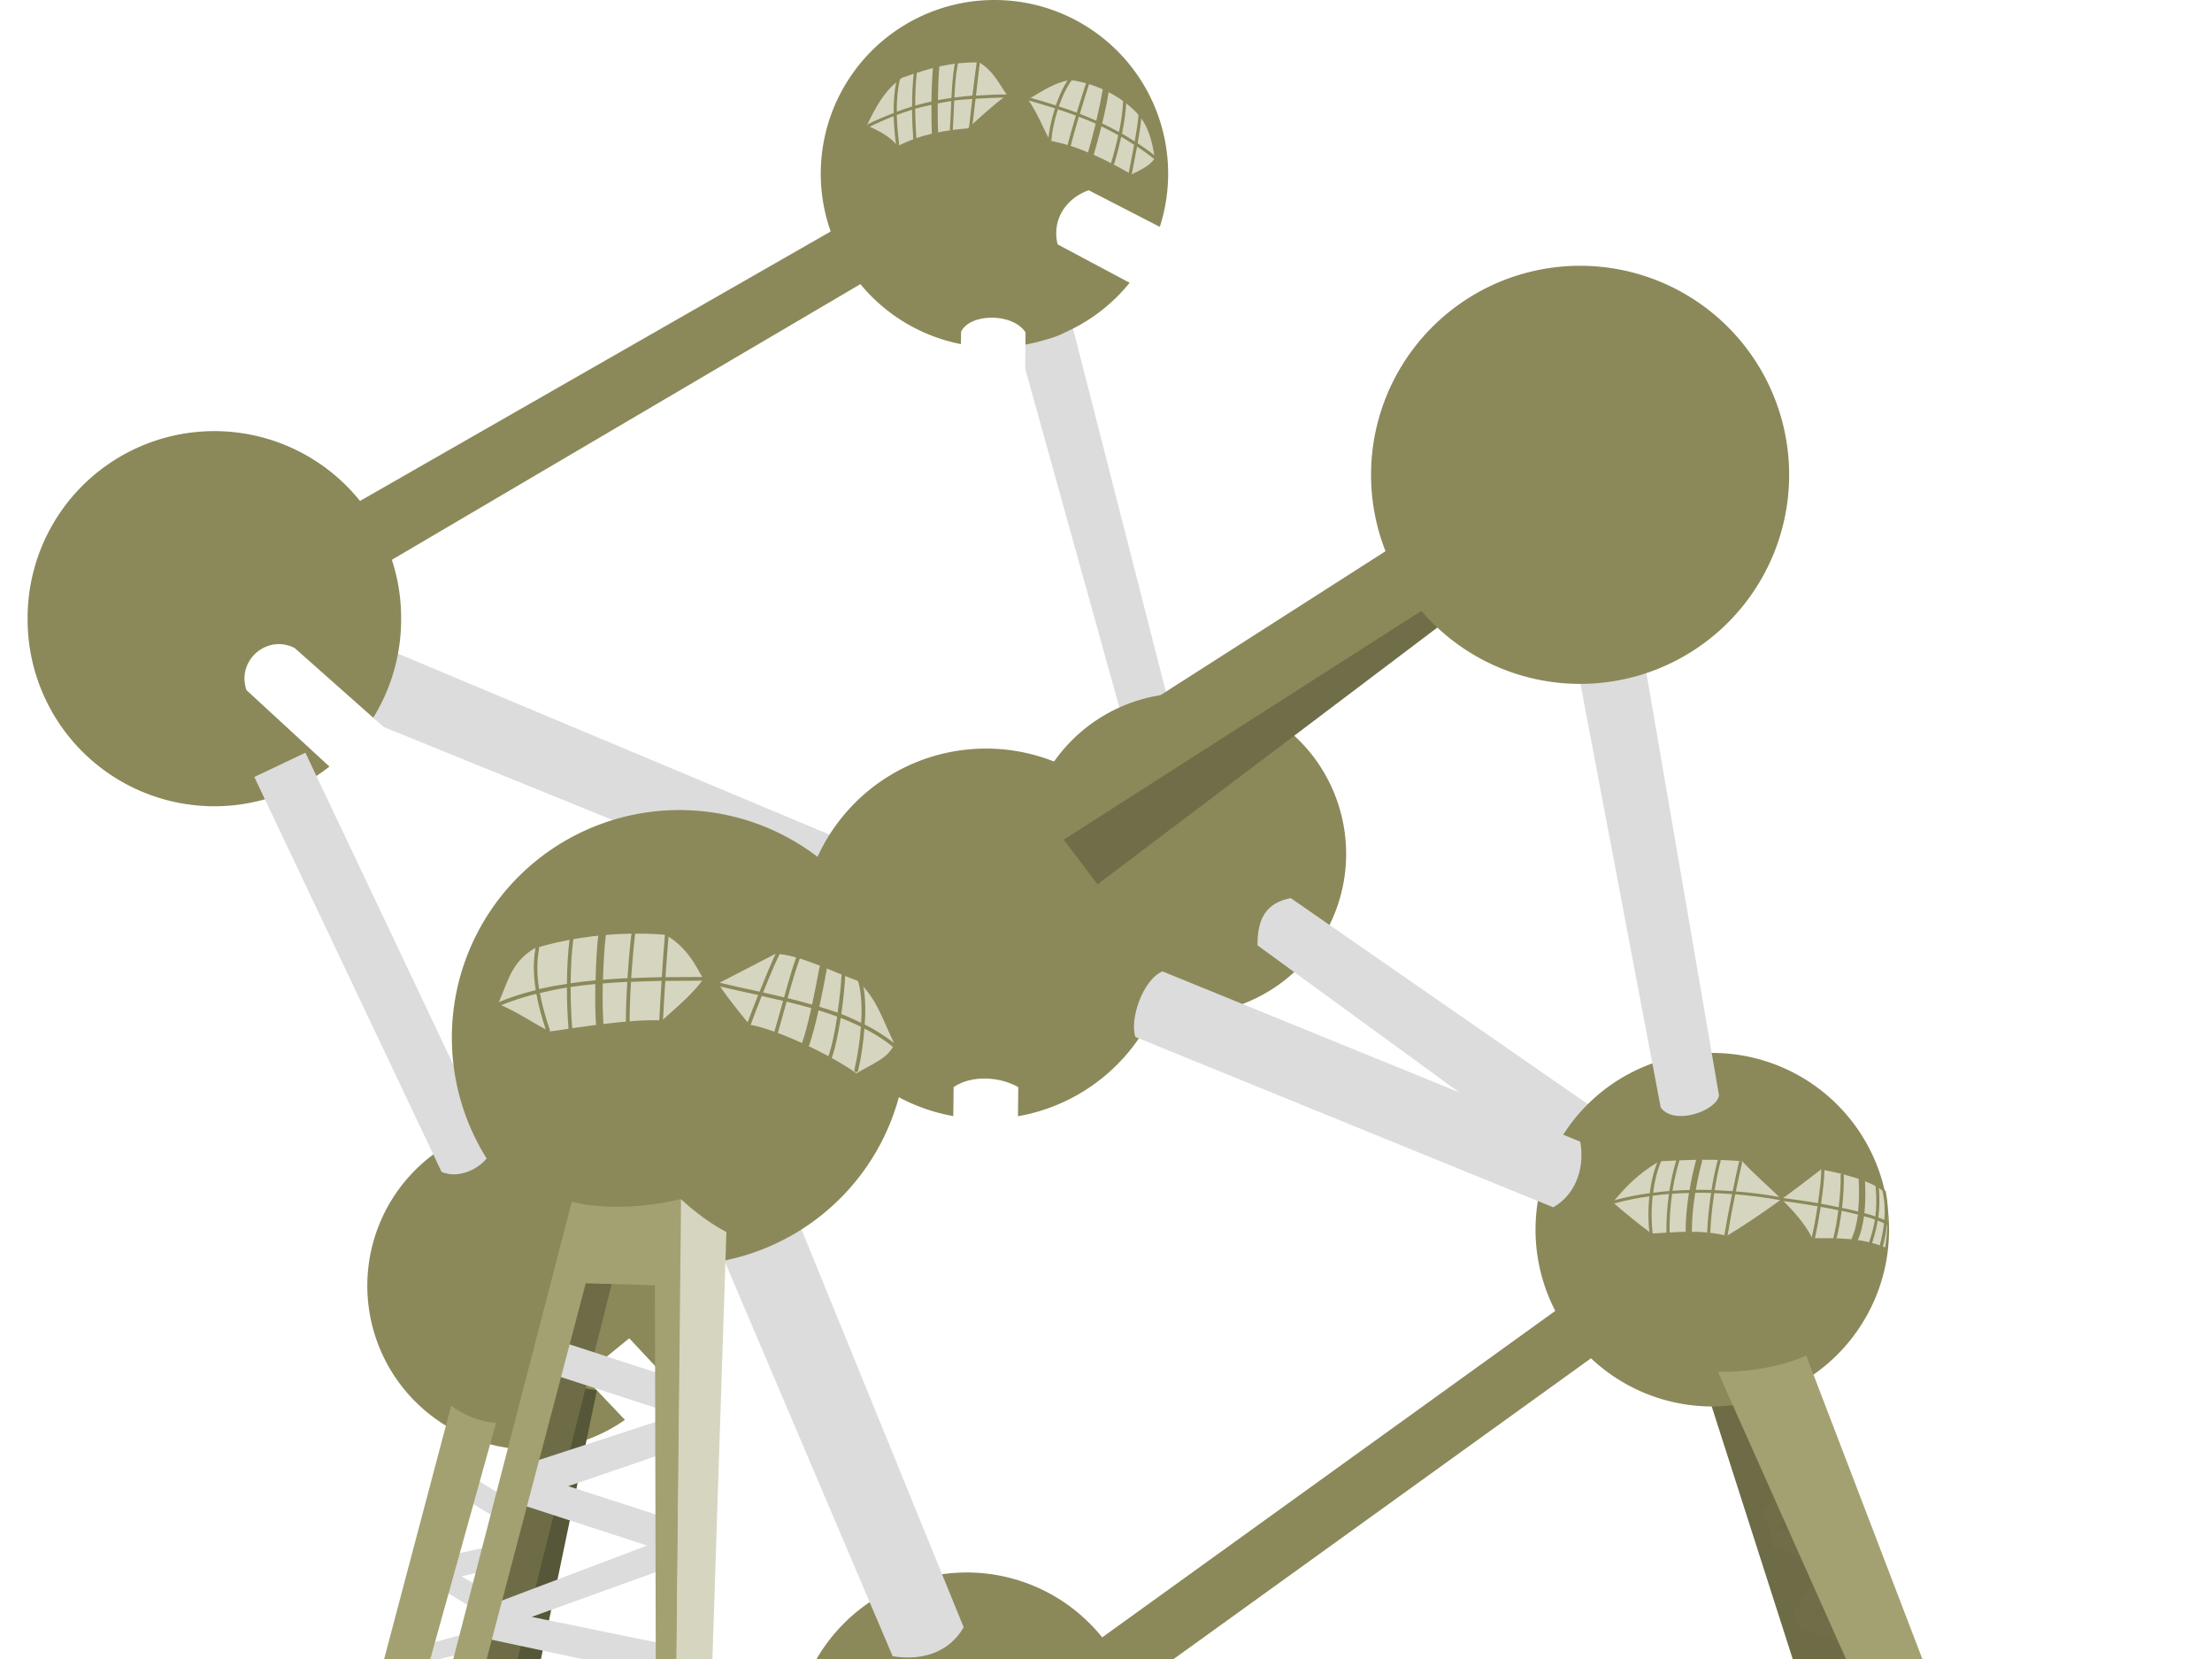
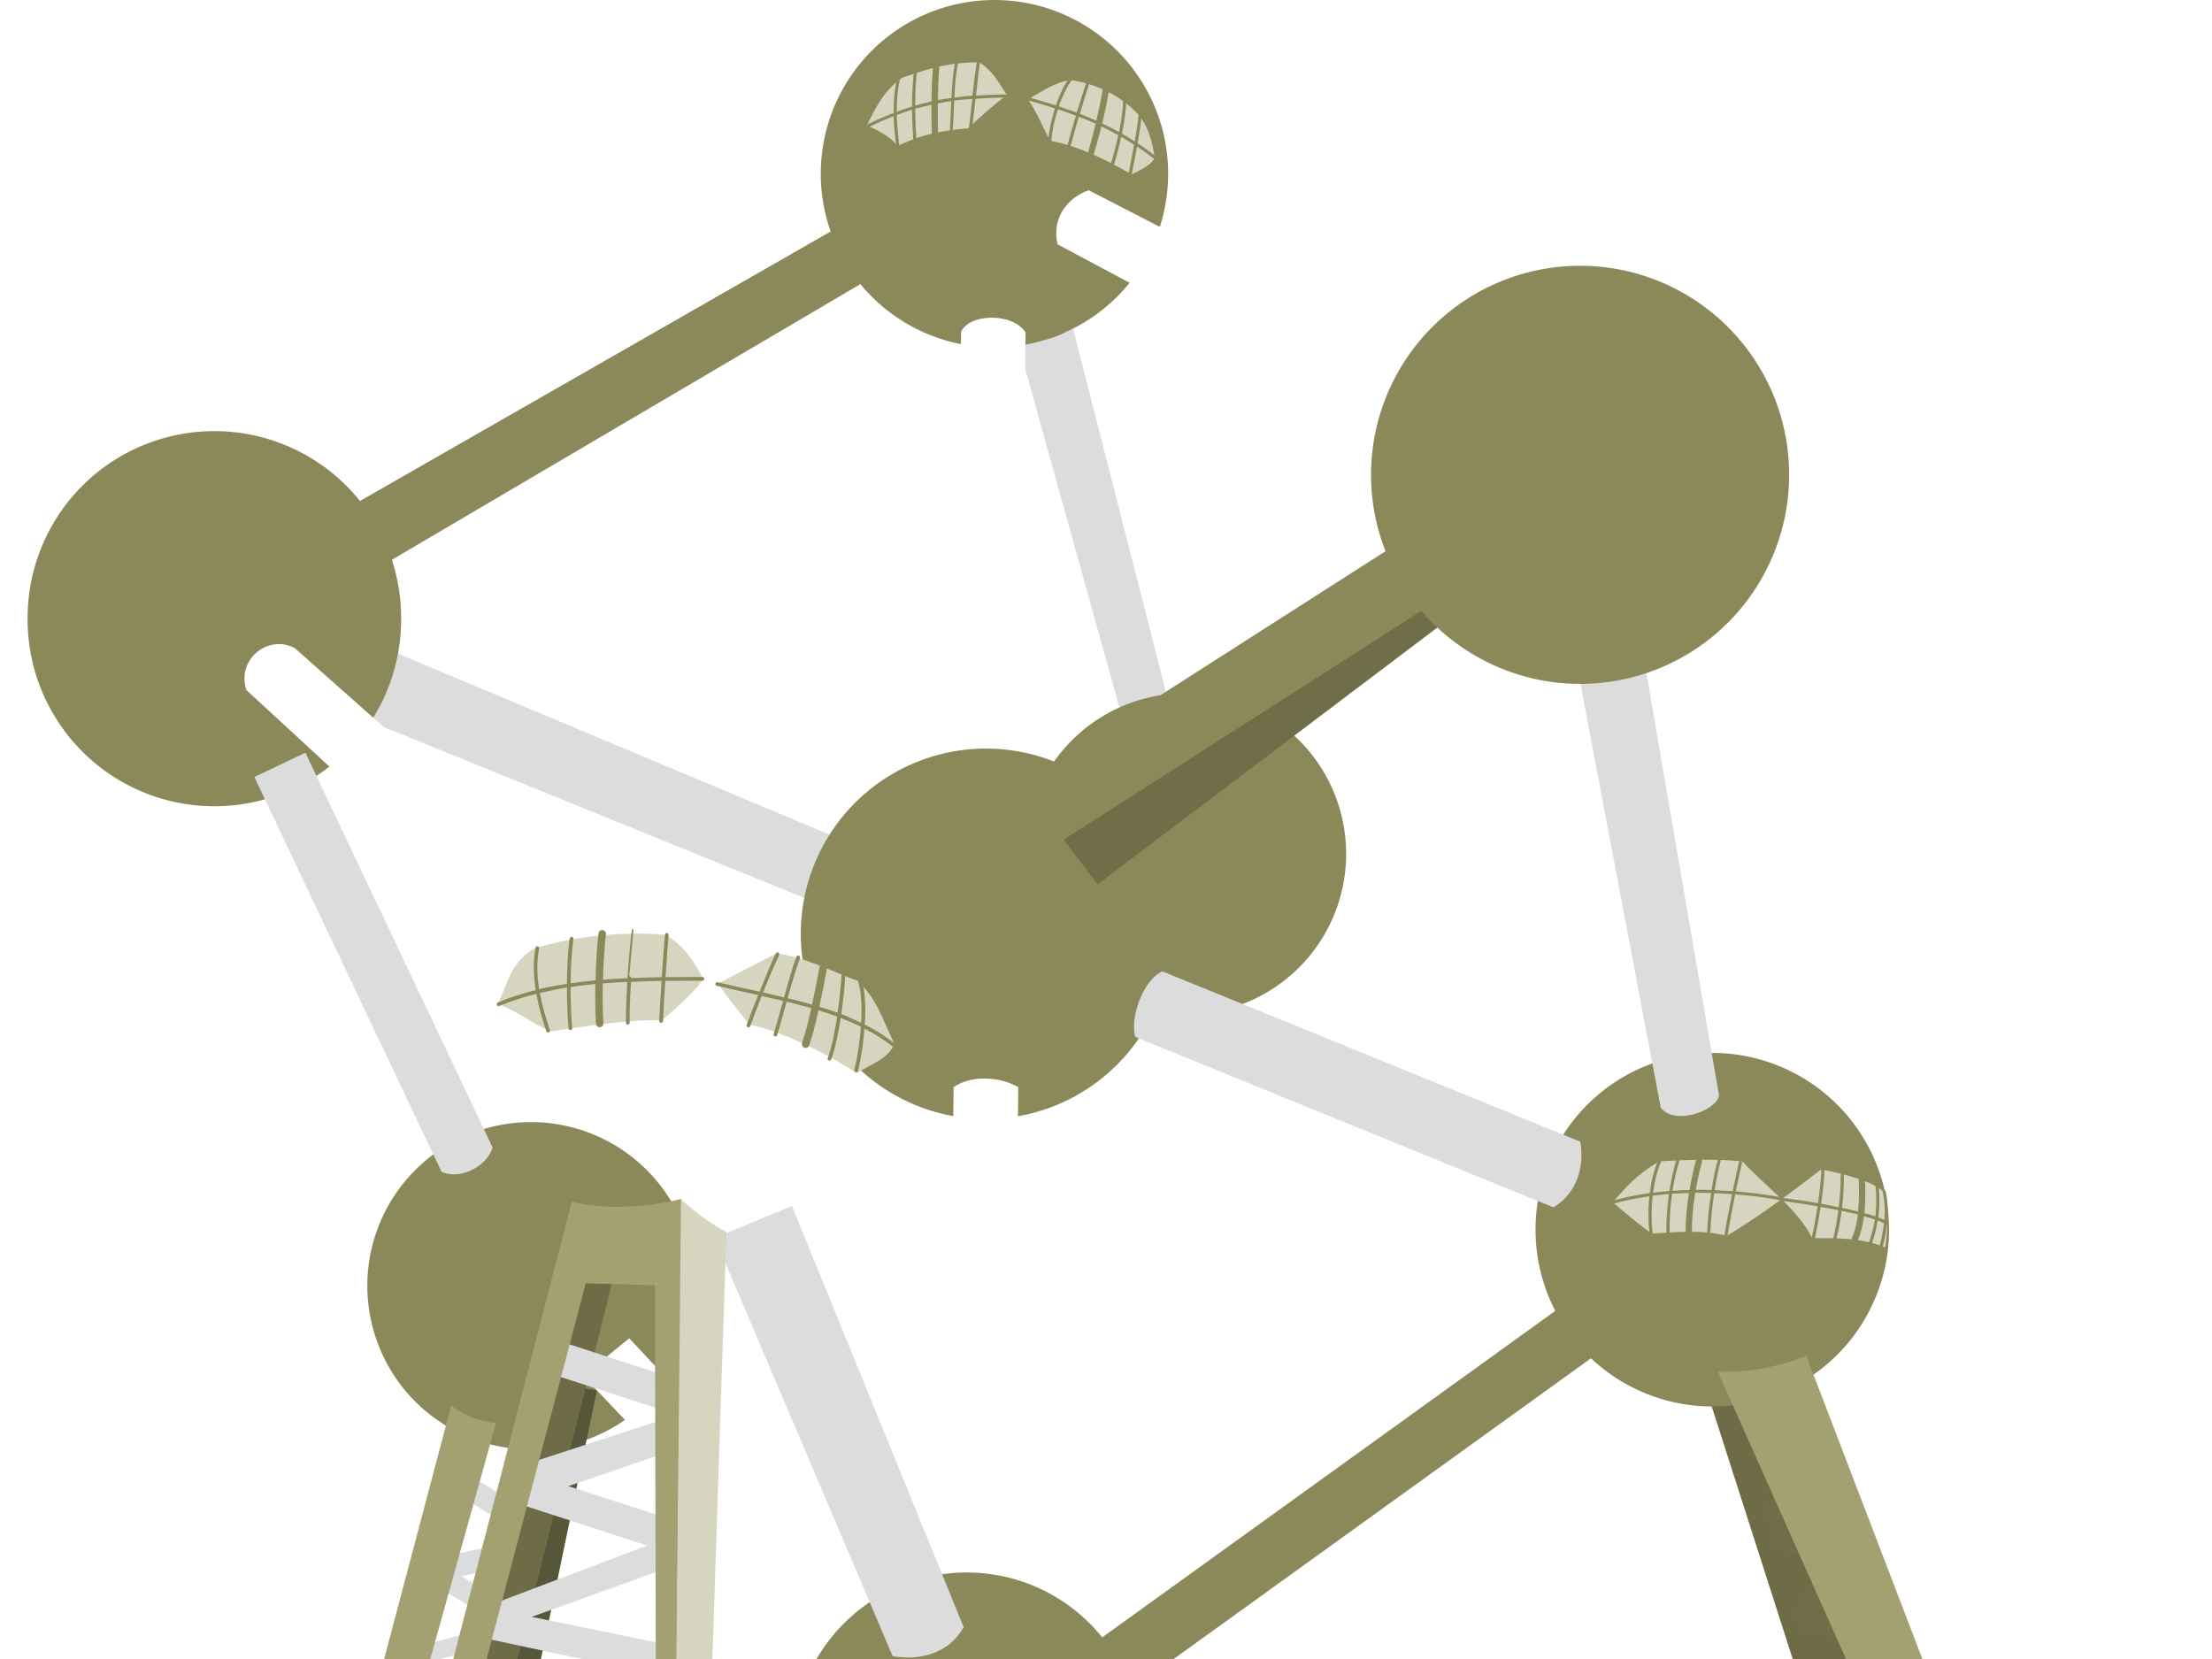
<svg xmlns="http://www.w3.org/2000/svg" xmlns:xlink="http://www.w3.org/1999/xlink" width="640" height="480">
  <defs>
    <linearGradient id="linearGradient5760">
      <stop stop-color="#d6d5c0" offset="0" id="stop5764" />
      <stop stop-color="#8b895a" offset="1" id="stop5766" />
    </linearGradient>
    <linearGradient id="linearGradient5535">
      <stop stop-color="#dcdcdc" offset="0" id="stop5537" />
      <stop stop-color="#c2c0a1" offset="0.75" id="stop5539" />
      <stop stop-color="#6f6e48" offset="1" id="stop5541" />
    </linearGradient>
    <linearGradient id="linearGradient5191">
      <stop stop-color="#8b895a" offset="0" id="stop5195" />
      <stop stop-color="#d6d5c0" stop-opacity="0" id="stop5199" offset="1" />
    </linearGradient>
    <linearGradient id="linearGradient5169">
      <stop stop-color="#ffffff" id="stop5171" offset="0" />
      <stop stop-color="#d6d5c0" id="stop5179" offset="0.75" />
      <stop stop-color="#8b895a" id="stop5173" offset="1" />
    </linearGradient>
    <linearGradient id="linearGradient7366">
      <stop stop-color="#505050" id="stop7368" offset="0" />
      <stop stop-color="#505050" stop-opacity="0" id="stop7370" offset="1" />
    </linearGradient>
    <linearGradient id="linearGradient2741">
      <stop stop-color="#000000" stop-opacity="0.113" offset="0" id="stop2743" />
      <stop stop-color="#000000" stop-opacity="0" offset="1" id="stop2745" />
    </linearGradient>
    <filter id="filter7362" height="1.564" y="-0.282" width="1.043" x="-0.022">
      <feGaussianBlur id="feGaussianBlur7364" stdDeviation="0.908" />
    </filter>
    <radialGradient r="54.829" fy="598.558" fx="403.005" cy="598.558" cx="403.005" gradientTransform="matrix(1,0,0,0.175,0,493.741)" gradientUnits="userSpaceOnUse" id="radialGradient6140" xlink:href="#linearGradient2741" />
    <radialGradient r="54.829" fy="598.558" fx="403.005" cy="598.558" cx="403.005" gradientTransform="matrix(1,0,0,0.175,0,493.741)" gradientUnits="userSpaceOnUse" id="radialGradient6142" xlink:href="#linearGradient2741" />
    <radialGradient r="54.829" fy="598.558" fx="403.005" cy="598.558" cx="403.005" gradientTransform="matrix(1,0,0,0.175,0,493.741)" gradientUnits="userSpaceOnUse" id="radialGradient6144" xlink:href="#linearGradient2741" />
    <radialGradient r="54.829" fy="598.558" fx="403.005" cy="598.558" cx="403.005" gradientTransform="matrix(1,0,0,0.175,0,493.741)" gradientUnits="userSpaceOnUse" id="radialGradient6146" xlink:href="#linearGradient2741" />
    <linearGradient y2="4.766" x2="-8.817" y1="4.766" x1="-8.817" gradientTransform="translate(466.162,-58.256)" id="linearGradient6148" xlink:href="#linearGradient7366" />
    <radialGradient r="54.829" fy="598.558" fx="403.005" cy="598.558" cx="403.005" gradientTransform="matrix(1,0,0,0.175,0,493.741)" gradientUnits="userSpaceOnUse" id="radialGradient6150" xlink:href="#linearGradient2741" />
    <linearGradient y2="4.991" x2="-8.83" y1="4.991" x1="-8.843" gradientTransform="translate(466.162,-58.256)" id="linearGradient6152" xlink:href="#linearGradient7366" />
    <linearGradient y2="4.942" x2="-9.356" y1="4.942" x1="-9.356" gradientTransform="translate(466.162,-58.256)" id="linearGradient6154" xlink:href="#linearGradient7366" />
    <linearGradient y2="4.785" x2="-23.745" y1="4.785" x1="-23.745" gradientTransform="translate(466.162,-58.256)" id="linearGradient6156" xlink:href="#linearGradient7366" />
    <linearGradient y2="5.061" x2="-21.239" y1="5.061" x1="-21.223" gradientTransform="translate(466.162,-58.256)" id="linearGradient6158" xlink:href="#linearGradient7366" />
    <linearGradient y2="5.149" x2="-24.013" y1="5.149" x1="-24.013" gradientTransform="translate(466.162,-58.256)" id="linearGradient6160" xlink:href="#linearGradient7366" />
    <linearGradient y2="4.483" x2="-26.294" y1="4.483" x1="-26.294" gradientTransform="translate(466.162,-58.256)" id="linearGradient6162" xlink:href="#linearGradient7366" />
    <radialGradient r="28.185" fy="136.792" fx="939.028" cy="136.792" cx="939.028" gradientTransform="matrix(1.24,0,0,1.24,-225.438,-32.84)" gradientUnits="userSpaceOnUse" id="radialGradient6392" xlink:href="#linearGradient5169" />
    <radialGradient r="28.185" fy="131.827" fx="941.592" cy="131.827" cx="941.592" gradientTransform="matrix(1.345,0,0,1.345,-324.504,-45.432)" gradientUnits="userSpaceOnUse" id="radialGradient6404" xlink:href="#linearGradient5169" />
    <radialGradient r="28.185" fy="135.511" fx="938.009" cy="135.511" cx="938.009" gradientTransform="matrix(1.319,0,0,1.319,-299.636,-43.287)" gradientUnits="userSpaceOnUse" id="radialGradient6410" xlink:href="#linearGradient5169" />
    <radialGradient r="28.185" fy="128.563" fx="941.68" cy="128.563" cx="941.68" gradientTransform="matrix(1.611,0,0,1.611,-576.539,-80.667)" gradientUnits="userSpaceOnUse" id="radialGradient6412" xlink:href="#linearGradient5169" />
    <radialGradient r="28.185" fy="128.687" fx="944.955" cy="128.687" cx="944.955" gradientTransform="matrix(1.569,0,0,1.569,-538.243,-71.963)" gradientUnits="userSpaceOnUse" id="radialGradient6418" xlink:href="#linearGradient5169" />
    <radialGradient r="28.185" fy="130.909" fx="937.852" cy="130.909" cx="937.852" gradientTransform="matrix(1.455,0,0,1.455,-426.925,-59.592)" gradientUnits="userSpaceOnUse" id="radialGradient6426" xlink:href="#linearGradient5169" />
    <radialGradient r="28.185" fy="131.924" fx="938.599" cy="131.924" cx="938.599" gradientTransform="matrix(1.339,0,0,1.339,-318.15,-44.717)" gradientUnits="userSpaceOnUse" id="radialGradient6434" xlink:href="#linearGradient5169" />
    <radialGradient r="28.185" fy="134.254" fx="939.358" cy="134.254" cx="939.358" gradientTransform="matrix(1.176,0,0,1.176,-165.826,-21.591)" gradientUnits="userSpaceOnUse" id="radialGradient6440" xlink:href="#linearGradient5169" />
    <radialGradient r="28.185" fy="133.193" fx="939.157" cy="133.193" cx="939.157" gradientTransform="matrix(1.394,0,0,1.394,-370.431,-52.535)" gradientUnits="userSpaceOnUse" id="radialGradient6462" xlink:href="#linearGradient5169" />
    <radialGradient r="21.984" fy="278.165" fx="1058.692" cy="278.165" cx="1058.692" gradientTransform="matrix(5.972,0,0,1.927,-5714.476,-89.006)" gradientUnits="userSpaceOnUse" id="radialGradient6487" xlink:href="#linearGradient5169" />
    <radialGradient r="31.796" fy="240.402" fx="894.033" cy="240.402" cx="894.033" gradientTransform="matrix(5.323,0,0,1.91,-4438.023,-73.771)" gradientUnits="userSpaceOnUse" id="radialGradient6490" xlink:href="#linearGradient5169" />
    <radialGradient r="23.004" fy="106.596" fx="941.002" cy="106.596" cx="941.002" gradientTransform="matrix(6.316,0,0,2.545,-5540.994,-128.964)" gradientUnits="userSpaceOnUse" id="radialGradient6493" xlink:href="#linearGradient5169" />
    <linearGradient y2="-15.003" x2="11.407" y1="-15.003" x1="13.219" gradientTransform="matrix(1.384,0,0,1.741,-903.502,-75.391)" id="linearGradient6496" xlink:href="#linearGradient5535" />
    <linearGradient gradientTransform="matrix(1.741,0,0,1.741,-1236.112,-74.11)" y2="-0.93" x2="7.523" y1="-0.93" x1="9.291" id="linearGradient6501" xlink:href="#linearGradient5535" />
    <linearGradient gradientTransform="matrix(1.741,0,0,1.741,-1236.112,-74.11)" y2="-0.672" x2="14.281" y1="-0.672" x1="14.699" id="linearGradient6505" xlink:href="#linearGradient5191" />
    <linearGradient gradientTransform="matrix(0.81,-1.542,1.541,0.812,-1236.112,-74.11)" y2="11.637" x2="-0.97" y1="11.637" x1="-0.701" id="linearGradient6508" xlink:href="#linearGradient5169" />
    <radialGradient r="19.751" fy="431.991" fx="929.535" cy="431.991" cx="929.535" gradientTransform="matrix(4.507,0,0,1.97,-3806.998,-195.419)" gradientUnits="userSpaceOnUse" id="radialGradient6511" xlink:href="#linearGradient5191" />
    <linearGradient gradientTransform="matrix(1.741,0,0,1.741,-1236.112,-74.11)" y2="-3.625" x2="11.527" y1="-3.625" x1="12.349" id="linearGradient6514" xlink:href="#linearGradient5760" />
    <linearGradient gradientTransform="matrix(1.741,0,0,1.741,-1236.112,-74.11)" y2="-4.777" x2="10.633" y1="-4.777" x1="10.886" id="linearGradient6517" xlink:href="#linearGradient5760" />
    <radialGradient r="33.781" fy="327.467" fx="883.551" cy="327.467" cx="883.551" gradientTransform="matrix(4.226,0,0,2.747,-3431.27,-432.181)" gradientUnits="userSpaceOnUse" id="radialGradient6520" xlink:href="#linearGradient5191" />
    <linearGradient gradientTransform="matrix(0.94,1.466,-1.467,0.938,-1236.112,-74.11)" y2="-7.719" x2="2.12" y1="-7.719" x1="1.95" id="linearGradient6524" xlink:href="#linearGradient5169" />
    <radialGradient r="30.775" fy="233.03" fx="1025.356" cy="233.03" cx="1025.356" gradientTransform="matrix(4.968,0,0,3.144,-4541.688,-427.266)" gradientUnits="userSpaceOnUse" id="radialGradient6527" xlink:href="#linearGradient5191" />
    <linearGradient gradientTransform="matrix(1.166,-1.293,1.292,1.168,-1236.112,-74.11)" y2="5.412" x2="2.032" y1="5.412" x1="2.35" id="linearGradient6530" xlink:href="#linearGradient5169" />
    <radialGradient r="28.235" fy="251.463" fx="809.33" cy="251.463" cx="809.33" gradientTransform="matrix(4.98,0,0,2.56,-3847.369,-302.125)" gradientUnits="userSpaceOnUse" id="radialGradient6533" xlink:href="#linearGradient5191" />
    <linearGradient gradientTransform="matrix(1.741,0,0,1.741,-1236.112,-74.11)" y2="-6.103" x2="6.263" y1="-6.103" x1="6.709" id="linearGradient6536" xlink:href="#linearGradient5760" />
    <linearGradient y2="-1.832" x2="6.006" y1="-1.832" x1="1.558" gradientTransform="matrix(-0.498,0.169,0.394,1.189,912.356,-2.528)" id="linearGradient6540" xlink:href="#linearGradient5535" />
    <linearGradient gradientTransform="matrix(1.021,1.411,-1.412,1.019,-1236.112,-74.11)" y2="-9.882" x2="3.166" y1="-9.882" x1="2.97" id="linearGradient6545" xlink:href="#linearGradient5169" />
    <radialGradient r="27.475" fy="347.637" fx="1048.252" cy="347.637" cx="1048.252" gradientTransform="matrix(4.263,0,0,2.771,-3879.846,-457.314)" gradientUnits="userSpaceOnUse" id="radialGradient6548" xlink:href="#linearGradient5191" />
    <linearGradient gradientTransform="matrix(1.605,-0.675,0.673,1.606,-1236.112,-74.11)" y2="1.679" x2="5.61" y1="1.679" x1="6.055" id="linearGradient6551" xlink:href="#linearGradient5535" />
    <linearGradient gradientTransform="matrix(0.663,-1.61,1.609,0.665,-1236.112,-74.11)" y2="9.641" x2="-2.54" y1="9.641" x1="-2.293" id="linearGradient6554" xlink:href="#linearGradient5535" />
    <linearGradient y2="-1.248" x2="28.249" y1="-1.248" x1="30.172" gradientTransform="matrix(1.741,1.4160067e-2,-1.7924832e-2,1.591,-1236.112,-18.388)" id="linearGradient6559" xlink:href="#linearGradient5169" />
    <linearGradient gradientTransform="matrix(1.741,0,0,1.741,-1236.112,-74.11)" y2="-1.186" x2="8.106" y1="-1.186" x1="8.013" id="linearGradient6562" xlink:href="#linearGradient5191" />
    <linearGradient gradientTransform="matrix(1.715,-0.303,0.301,1.715,-1236.112,-74.11)" y2="0.974" x2="10.573" y1="0.974" x1="11.439" id="linearGradient6566" xlink:href="#linearGradient5535" />
    <radialGradient r="28.582" fy="303.197" fx="932.446" cy="303.197" cx="932.446" gradientTransform="matrix(4.145,0,0,2.694,-3476.901,-387.923)" gradientUnits="userSpaceOnUse" id="radialGradient6569" xlink:href="#linearGradient5191" />
    <linearGradient gradientTransform="matrix(1.741,0,0,1.741,-804.506,940.279)" y2="-3.171" x2="13.113" y1="-3.171" x1="11.818" id="linearGradient6572" xlink:href="#linearGradient5535" />
    <linearGradient gradientTransform="matrix(0.99,-1.433,1.431,0.992,-1236.112,-74.11)" y2="8.151" x2="-1.319" y1="8.151" x1="-1.005" id="linearGradient6577" xlink:href="#linearGradient5535" />
    <linearGradient gradientTransform="matrix(1.273,-1.189,1.187,1.274,-1236.112,-74.11)" y2="4.408" x2="1.604" y1="4.408" x1="1.969" id="linearGradient6580" xlink:href="#linearGradient5169" />
    <radialGradient r="25.492" fy="356.452" fx="860.096" cy="356.452" cx="860.096" gradientTransform="matrix(4.777,0,0,2.709,-3846.621,-443.626)" gradientUnits="userSpaceOnUse" id="radialGradient6583" xlink:href="#linearGradient5191" />
    <linearGradient gradientTransform="matrix(0.885,1.5,-1.501,0.883,-1236.112,-74.11)" y2="-8.79" x2="2.622" y1="-8.79" x1="2.445" id="linearGradient6587" xlink:href="#linearGradient5169" />
    <linearGradient gradientTransform="matrix(1.572,-0.748,0.746,1.574,-1236.112,-74.11)" y2="2.268" x2="6.807" y1="2.268" x1="7.208" id="linearGradient6590" xlink:href="#linearGradient5535" />
    <linearGradient y2="0.206" x2="28.298" y1="0.206" x1="30.232" gradientTransform="matrix(1.741,1.5494527e-2,-1.7924832e-2,1.741,-1236.112,-74.11)" id="linearGradient6595" xlink:href="#linearGradient5169" />
    <radialGradient r="24.983" fy="284.168" fx="964.257" cy="284.168" cx="964.257" gradientTransform="matrix(3.743,0,0,2.433,-3166.465,-295.034)" gradientUnits="userSpaceOnUse" id="radialGradient6598" xlink:href="#linearGradient5191" />
    <linearGradient gradientTransform="matrix(0.662,-1.611,1.61,0.664,-1236.112,-74.11)" y2="7.892" x2="-0.743" y1="7.892" x1="-0.568" id="linearGradient6602" xlink:href="#linearGradient5535" />
    <linearGradient y2="-0.334" x2="8.44" y1="-0.334" x1="8.465" gradientTransform="matrix(1.741,0,0,1.741,-1239.527,-72.616)" id="linearGradient6606" xlink:href="#linearGradient5191" />
    <radialGradient r="26.266" fy="175.454" fx="933.545" cy="175.454" cx="933.545" gradientTransform="matrix(4.48,0,0,2.912,-3792.929,-292.89)" gradientUnits="userSpaceOnUse" id="radialGradient6609" xlink:href="#linearGradient5191" />
    <linearGradient gradientTransform="matrix(1.741,0,0,1.741,-1236.112,-74.11)" y2="-0.991" x2="15.349" y1="-0.991" x1="15.781" id="linearGradient6612" xlink:href="#linearGradient5760" />
    <linearGradient gradientTransform="matrix(1.741,0,0,1.741,-1236.112,-74.11)" y2="-1.142" x2="14.544" y1="-1.142" x1="14.765" id="linearGradient6615" xlink:href="#linearGradient5760" />
    <linearGradient gradientTransform="matrix(1.665,-0.509,0.451,1.682,-1236.112,-74.11)" y2="2.388" x2="11.083" y1="2.388" x1="11.562" id="linearGradient6619" xlink:href="#linearGradient5535" />
    <linearGradient y2="-1.684" x2="12.286" y1="-1.684" x1="15.101" gradientTransform="matrix(0.968,0.169,-0.175,1.189,-534.027,0.221)" id="linearGradient6622" xlink:href="#linearGradient5535" />
  </defs>
  <g>
    <title>Layer 1</title>
    <g display="inline" id="layer2">
      <g id="g6624">
        <path fill="url(#radialGradient6140)" fill-rule="evenodd" stroke-width="2.511" marker-start="none" marker-mid="none" marker-end="none" stroke-miterlimit="4" stroke-dashoffset="0" id="path6067" d="m392.392,553.465a110.39,27.416 0 1 1-220.78,11.426a110.39,27.416 0 1 1220.78,-11.426z" />
        <path fill="url(#radialGradient6142)" fill-rule="evenodd" stroke-width="2.511" marker-start="none" marker-mid="none" marker-end="none" stroke-miterlimit="4" stroke-dashoffset="0" id="path6071" d="m609.811,553.449a70.532,12.788 0 1 1-141.065,-16.451a70.532,12.788 0 1 1141.065,16.451z" />
        <path fill="url(#radialGradient6144)" fill-rule="evenodd" stroke-width="2.511" marker-start="none" marker-mid="none" marker-end="none" stroke-miterlimit="4" stroke-dashoffset="0" id="path6075" d="m273.886,573.771a136.934,18.638 0 1 1-273.868,-16.823a136.934,18.638 0 1 1273.868,16.823z" />
        <path fill="url(#radialGradient6146)" fill-rule="evenodd" stroke-width="2.511" marker-start="none" marker-mid="none" marker-end="none" stroke-miterlimit="4" stroke-dashoffset="0" id="path6079" d="m198.119,545.553a93.6,16.005 0 1 1-187.199,-14.446a93.6,16.005 0 1 1187.199,14.446z" />
        <path fill="url(#linearGradient6148)" stroke-width="2.5" stroke-miterlimit="4" filter="url(#filter7362)" d="m254.237,560.175l50.832,0l0,7.149c-13.688,2.853 -33.1,4.797 -50.832,0l0,-7.149z" id="rect7374" />
        <path fill="url(#radialGradient6150)" fill-rule="evenodd" stroke-width="2.511" marker-start="none" marker-mid="none" marker-end="none" stroke-miterlimit="4" stroke-dashoffset="0" id="path6086" d="m643.945,566.681a70.532,12.788 0 1 1-141.065,-16.451a70.532,12.788 0 1 1141.065,16.451z" />
        <path fill="url(#linearGradient6152)" stroke-width="2.5" stroke-miterlimit="4" filter="url(#filter7362)" d="m189.621,572.394l13.631,0l0,5.524c-3.671,2.853 -8.876,4.797 -13.631,0l0,-5.524z" id="path6090" />
        <path fill="url(#linearGradient6154)" stroke-width="2.5" stroke-miterlimit="4" filter="url(#filter7362)" d="m109.442,565.171l19.229,-1.625l0,5.524c-5.908,2.853 -13.021,5.339 -20.674,0.542l1.445,-4.441z" id="path6094" />
        <path fill="url(#linearGradient6156)" stroke-width="2.5" stroke-miterlimit="4" filter="url(#filter7362)" d="m94.092,544.404l11.826,-0.181l0,5.524c-13.688,2.853 5.906,4.978 -11.826,0.181l0,-5.524z" id="path6098" />
        <path fill="url(#linearGradient6158)" stroke-width="2.5" stroke-miterlimit="4" filter="url(#filter7362)" d="m122.444,538.083l21.577,1.083l0,5.524c-13.688,2.853 -3.845,3.714 -21.577,-1.084l0,-5.524z" id="path6102" />
        <path fill="url(#linearGradient6160)" stroke-width="2.5" stroke-miterlimit="4" filter="url(#filter7362)" d="m540.59,546.703l19.036,0l0,5.524c-13.688,2.853 -1.305,4.797 -19.036,0l0,-5.524z" id="path6106" />
        <path fill="url(#linearGradient6162)" stroke-width="2.5" stroke-miterlimit="4" filter="url(#filter7362)" d="m568.555,556.408l17.121,0l0,5.524c-13.688,2.853 0.611,4.797 -17.121,0l0,-5.524z" id="path6110" />
        <path fill="url(#linearGradient6622)" fill-rule="evenodd" stroke-linecap="round" marker-start="none" marker-mid="none" marker-end="none" stroke-miterlimit="4" stroke-dashoffset="0" d="m134.625,426.12l-2.603,6.055l21.126,12.868l-27.899,5.955l-0.8,-0.497l-2.494,5.757l22.547,13.753l-30.91,8.406l0.747,4.815l0.47,-0.116l-0.091,0.183l23.936,10.899l-31.179,11.754l-0.848,-0.387l-2.541,7.614l36.696,18.908l2.541,-7.614l-31.348,-14.142l34.371,-12.604l2.063,0.917l1.867,-6.105l-26.407,-11.689l27.188,-6.834l2.373,1.448l2.5,-5.795l-3.027,-1.84l-0.02,-0.083l-0.069,0.028l-19.26,-11.708l23.657,-5.467l-0.225,-6.391l-0.369,0.094l1.62,-3.766l-23.614,-14.416z" id="path5609" />
        <path fill="url(#linearGradient6619)" fill-rule="evenodd" stroke-linecap="round" marker-start="none" marker-mid="none" marker-end="none" stroke-miterlimit="4" stroke-dashoffset="0" d="m293.651,95.99l15.816,-4.835l28.153,110.162l-13.593,3.945l-30.377,-109.272z" id="rect4385" />
        <path fill="url(#radialGradient6392)" fill-rule="evenodd" stroke-linecap="round" marker-start="none" marker-mid="none" marker-end="none" stroke-miterlimit="4" stroke-dashoffset="0" id="path3396" d="m337.984,50.255a50.255,50.255 0 1 1-100.511,0a50.255,50.255 0 1 1100.511,0z" />
        <path fill="url(#linearGradient6615)" fill-rule="evenodd" stroke-linecap="round" marker-start="none" marker-mid="none" marker-end="none" stroke-miterlimit="4" stroke-dashoffset="0" d="m291.369,27.491c-2.638,-3.704 -3.838,-6.81 -8.088,-9.47c-8.524,0.024 -13.761,1.519 -22.285,4.48c-5.381,3.807 -7.703,8.821 -10.207,13.779c2.707,1.172 6.989,3.221 8.903,6.011c6.858,-3.444 12.991,-4.518 20.357,-5.16c3.652,-3.332 7.648,-7.041 11.32,-9.64z" id="path5679" />
        <path fill="url(#linearGradient6612)" fill-rule="evenodd" stroke-linecap="round" marker-start="none" marker-mid="none" marker-end="none" stroke-miterlimit="4" stroke-dashoffset="0" d="m297.445,28.759c2.609,3.866 4.109,7.574 6.307,11.944c8.62,1.602 16.787,5.803 23.646,9.753c3.642,-1.705 5.992,-3.115 6.691,-4.82c-0.673,-4.343 -1.685,-9.24 -5.16,-12.929c-3.405,-3.614 -10.094,-8.345 -19.393,-9.583c-4.493,0.887 -7.308,2.838 -12.091,5.635z" id="path4443" />
        <path fill="url(#radialGradient6609)" fill-rule="evenodd" stroke-linecap="round" marker-start="none" marker-mid="none" marker-end="none" stroke-miterlimit="4" stroke-dashoffset="0" d="m329.433,72.341c-7.366,15.487 -23.464,25.946 -41.769,25.946c-20.455,0 -38.656,-13.003 -44.102,-31.551c-1.87,-6.37 17.16,-24.888 44.102,-24.888c26.943,0 46.969,19.562 41.769,30.494z" id="path4806" />
        <path opacity="0.876" fill="url(#linearGradient6606)" fill-rule="evenodd" stroke-linecap="round" marker-start="none" marker-mid="none" marker-end="none" stroke-miterlimit="4" stroke-dashoffset="0" d="m311.755,54.475c-5.424,1.864 -5.538,3.9 -6.586,5.905l-20.244,3.913c-0.562,-1.567 -2.04,-2.722 -3.799,-2.722c-2.081,0 -3.792,1.611 -4.026,3.629l-14.233,0.68c-0.655,-2.9 -3.254,-5.047 -6.351,-5.047c-2.025,0 -3.821,0.914 -5.004,2.355c-0.914,1.114 -6.257,-3.274 -6.964,1.201c-0.478,3.02 5.854,13.013 8.145,14.826c4.425,3.502 3.29,-5.396 3.823,-5.396c1.579,0 3.069,-0.538 4.196,-1.474l8.563,10.831c-0.76,0.815 -1.248,1.917 -1.248,3.119c0,2.516 2.077,4.536 4.593,4.536c0.609,0 1.17,-0.123 1.701,-0.34c1.536,2.63 3.183,4.017 3.629,7.032c4.364,-5.837 16.268,-5.642 18.77,-1.361c-2.107,-5.177 -2.643,-8.73 -3.913,-10.831c1.217,-0.742 2.041,-2.101 2.041,-3.629c0,-0.136 -0.044,-0.264 -0.057,-0.397l10.661,-3.629c0.151,0.139 0.283,0.282 0.454,0.397l-1.588,12.248c-2.24,0 -4.083,1.843 -4.083,4.083c0,1.694 1.069,3.144 2.552,3.743c2.047,-0.465 3.789,-1.109 5.103,-1.871c0.287,-0.555 0.454,-1.197 0.454,-1.871c0,-1.595 -0.928,-2.966 -2.268,-3.629l1.701,-12.022c0.136,0.014 0.258,0 0.397,0c2.24,0 4.083,-1.786 4.083,-4.026c0,-1.59 4.031,-14.832 2.722,-18.77l0.284,-0.737c0.815,-0.717 -1.197,-1.333 -3.508,-0.745zm-7.776,8.457l-11.965,14.8c-0.442,-0.157 -0.922,-0.227 -1.418,-0.227c-1.793,0 -3.299,1.089 -3.913,2.665l-0.397,0.17l-3.062,-11.228c1.015,-0.614 1.693,-1.669 1.871,-2.892l18.883,-3.289zm-2.077,4.634c-0.559,1.09 1.317,3.319 1.701,3.799c0.833,1.04 0.546,1.927 0.546,3.361c0,0.42 0.051,0.81 0.17,1.191l-10.207,3.516c-0.167,-0.253 -0.351,-0.469 -0.567,-0.68l8.357,-11.187zm-24.575,-0.495c0.576,1.541 2.058,2.665 3.799,2.665c0.14,0 0.261,-0.043 0.397,-0.057l3.119,11.341l-2.722,1.021c-1.898,0.299 -3.767,0.977 -5.387,1.985c-0.786,-1.371 -2.22,-2.325 -3.913,-2.325c-0.648,0 -1.313,0.153 -1.871,0.397l-8.789,-11.114c0.633,-0.937 0.949,-2.092 1.021,-3.289l14.347,-0.624z" id="path5002" />
        <path fill="url(#linearGradient6602)" fill-rule="evenodd" stroke-linecap="round" marker-start="none" marker-mid="none" marker-end="none" stroke-miterlimit="4" stroke-dashoffset="0" d="m98.128,205.113l8.297,-19.646l137.639,57.715l-6.074,18.757l-139.863,-56.826z" id="rect4395" />
        <path fill="url(#radialGradient6404)" fill-rule="evenodd" stroke-linecap="round" marker-start="none" marker-mid="none" marker-end="none" stroke-miterlimit="4" stroke-dashoffset="0" id="path4371" d="m389.48,247.051a46.475,46.475 0 1 1-92.95,0a46.475,46.475 0 1 192.95,0z" />
        <path fill="url(#radialGradient6598)" fill-rule="evenodd" stroke-linecap="round" marker-start="none" marker-mid="none" marker-end="none" stroke-miterlimit="4" stroke-dashoffset="0" d="m383.986,266.246c-7.088,14.903 -22.58,24.967 -40.195,24.967c-19.684,0 -37.199,-12.513 -42.44,-30.361c-1.8,-6.13 16.513,-23.95 42.44,-23.95c25.927,0 45.198,18.824 40.195,29.344z" id="path4813" />
        <path fill="url(#linearGradient6595)" fill-rule="evenodd" stroke-linecap="round" marker-start="none" marker-mid="none" marker-end="none" stroke-miterlimit="4" stroke-dashoffset="0" d="m286.854,91.909c-3.869,0.021 -7.532,1.42 -8.789,4.083l-1.588,151.915l18.713,0l1.531,-151.745c-1.946,-2.913 -5.998,-4.274 -9.867,-4.253z" id="path5548" />
        <path fill="url(#radialGradient6410)" fill-rule="evenodd" stroke-linecap="round" marker-start="none" marker-mid="none" marker-end="none" stroke-miterlimit="4" stroke-dashoffset="0" id="path4373" d="m338.873,270.178a53.591,53.591 0 1 1-107.182,0a53.591,53.591 0 1 1107.182,0z" />
        <path fill="url(#radialGradient6412)" fill-rule="evenodd" stroke-linecap="round" marker-start="none" marker-mid="none" marker-end="none" stroke-miterlimit="4" stroke-dashoffset="0" id="path4375" d="m201.005,372.022a47.364,47.364 0 1 1-94.729,0a47.364,47.364 0 1 194.729,0z" />
        <path fill="url(#linearGradient6587)" fill-rule="evenodd" stroke-linecap="round" marker-start="none" marker-mid="none" marker-end="none" stroke-miterlimit="4" stroke-dashoffset="0" d="m245.382,64.089c5.963,0.873 9.408,8.781 8.849,15.003l-66.25,38.98l-80.053,47.101l-10.183,-16.559l147.637,-84.525z" id="rect4387" />
        <path fill="url(#radialGradient6418)" fill-rule="evenodd" stroke-linecap="round" marker-start="none" marker-mid="none" marker-end="none" stroke-miterlimit="4" stroke-dashoffset="0" id="path4369" d="m116.06,179.007a54.036,54.036 0 1 1-108.071,0a54.036,54.036 0 1 1108.071,0z" />
        <path fill="url(#linearGradient6590)" fill-rule="evenodd" stroke-linecap="round" marker-start="none" marker-mid="none" marker-end="none" stroke-miterlimit="4" stroke-dashoffset="0" d="m73.587,224.808l14.772,-7.03l54.162,114.225c-1.553,5.398 -9.367,9.522 -14.772,7.03l-54.162,-114.225z" id="rect4397" />
        <path fill="url(#radialGradient6583)" fill-rule="evenodd" stroke-linecap="round" marker-start="none" marker-mid="none" marker-end="none" stroke-miterlimit="4" stroke-dashoffset="0" d="m199.369,391.527c-7.909,16.629 -25.196,27.86 -44.851,27.86c-16.265,0 -28.349,-9.118 -38.032,-20.66c-16.847,-20.08 18.825,-31.166 38.032,-31.766c28.895,-0.903 50.434,12.829 44.851,24.567z" id="path4821" />
        <path fill="url(#linearGradient6580)" fill-rule="evenodd" stroke-linecap="round" marker-start="none" marker-mid="none" marker-end="none" stroke-miterlimit="4" stroke-dashoffset="0" d="m168.739,398.084l13.317,-10.881l73.005,78.169l-11.76,11.326l-74.562,-78.614z" id="rect4411" />
-         <path fill="url(#linearGradient6577)" fill-rule="evenodd" stroke-linecap="round" marker-start="none" marker-mid="none" marker-end="none" stroke-miterlimit="4" stroke-dashoffset="0" d="m363.834,273.517c-0.069,-7.846 2.593,-12.336 9.638,-13.661l90.539,62.797l-10.972,15.884l-89.205,-65.021z" id="rect4399" />
        <path fill="#6d6c47" fill-rule="evenodd" stroke-linecap="round" marker-start="none" marker-mid="none" marker-end="none" stroke-miterlimit="4" stroke-dashoffset="0" d="m492.588,398.629l13.118,-0.231l54.52,149.643l-19.554,0.513l-48.084,-149.926z" id="rect4421" />
        <path fill="url(#radialGradient6426)" fill-rule="evenodd" stroke-linecap="round" marker-start="none" marker-mid="none" marker-end="none" stroke-miterlimit="4" stroke-dashoffset="0" id="path4381" d="m546.565,355.789a51.145,51.145 0 1 1-102.29,0a51.145,51.145 0 1 1102.29,0z" />
        <rect fill="url(#linearGradient6572)" fill-rule="evenodd" stroke-linecap="round" stroke-miterlimit="4" stroke-dashoffset="0" id="rect4391" width="18.543" height="127.886" x="445.916" y="-207.38" transform="matrix(0.629,0.83,-0.831,0.628,-40.657,-79.709) " />
        <path fill="url(#radialGradient6569)" fill-rule="evenodd" stroke-linecap="round" marker-start="none" marker-mid="none" marker-end="none" stroke-miterlimit="4" stroke-dashoffset="0" d="m331.415,292.518c-7.979,16.776 -25.418,28.106 -45.247,28.106c-22.158,0 -41.875,-14.086 -47.774,-34.178c-2.026,-6.901 18.588,-26.961 47.774,-26.961c29.186,0 50.88,21.191 45.247,33.033z" id="path4815" />
        <path fill="url(#linearGradient6566)" fill-rule="evenodd" stroke-linecap="round" marker-start="none" marker-mid="none" marker-end="none" stroke-miterlimit="4" stroke-dashoffset="0" d="m455.686,189.45l19.081,-4.004l22.585,131.436c-0.518,4.449 -12.945,8.935 -16.858,3.559l-24.808,-130.991z" id="rect4393" />
        <path fill="url(#linearGradient6508)" fill-rule="evenodd" stroke-linecap="round" marker-start="none" marker-mid="none" marker-end="none" stroke-miterlimit="4" stroke-dashoffset="0" d="m305.966,70.683c-1.839,-8.064 3.45,-13.727 9.021,-15.64l101.035,52.045l-11.629,16.123l-98.427,-52.528z" id="rect4389" />
        <path fill="url(#radialGradient6434)" fill-rule="evenodd" stroke-linecap="round" marker-start="none" marker-mid="none" marker-end="none" stroke-miterlimit="4" stroke-dashoffset="0" id="path4367" d="m517.657,137.382a60.484,60.484 0 1 1-120.969,0a60.484,60.484 0 1 1120.969,0z" />
        <path fill="url(#linearGradient6562)" fill-rule="evenodd" stroke-linecap="round" marker-start="none" marker-mid="none" marker-end="none" stroke-miterlimit="4" stroke-dashoffset="0" d="m305.623,247.906c-2.451,0 -4.478,1.919 -4.707,4.31c-8.276,4.112 -16.624,8.964 -24.951,16.898c-0.106,0.052 -0.204,0.08 -0.284,0.17c-0.043,0.048 -0.082,0.115 -0.113,0.17c-0.156,0.151 -0.297,0.301 -0.454,0.454c-0.274,0.212 -0.411,0.568 -0.34,0.907c0.07,0.34 0.344,0.595 0.68,0.68c0.019,0.005 0.038,-0.004 0.057,0c0.433,9.56 2.368,19.048 4.366,28.523c-2.796,1.105 -4.763,3.844 -4.763,7.031c0,1.209 0.288,2.332 0.794,3.346c-5.936,0.553 -11.867,0.897 -17.749,0.454c-0.501,-0.031 -0.933,0.35 -0.964,0.851c-0.031,0.501 0.35,0.933 0.851,0.964c6.375,0.48 12.73,0.107 19.053,-0.51c1.38,1.497 3.362,2.438 5.557,2.438c2.911,0 5.376,-1.667 6.635,-4.083c15.682,-3.33 28.935,-11.074 39.722,-20.726c1.802,-0.426 3.175,-2.037 3.176,-3.969c0,-2.116 -1.625,-3.817 -3.686,-4.026c-3.713,-10.107 -10.48,-20.985 -18.344,-27.984c0.096,-0.375 0.17,-0.729 0.17,-1.134c0,-2.604 -2.103,-4.763 -4.707,-4.763zm-4.48,6.238c0.63,1.864 2.404,3.232 4.48,3.232c1.5,0 2.822,-0.723 3.686,-1.815c7.239,6.602 13.761,16.878 17.324,26.453c-1.531,0.591 -2.608,2.061 -2.608,3.799c0,1.693 1.028,3.178 2.495,3.799c-10.083,8.944 -22.468,15.564 -36.49,18.855c0.087,-0.458 0.17,-0.935 0.17,-1.418c0,-4.166 -3.376,-7.542 -7.542,-7.542c-0.328,0 -0.647,0.073 -0.964,0.113c-2.071,-9.8 -4.096,-19.562 -4.423,-29.26c7.944,-7.549 15.886,-12.228 23.873,-16.218z" id="path5040" />
        <path fill="url(#linearGradient6559)" fill-rule="evenodd" stroke-linecap="round" marker-start="none" marker-mid="none" marker-end="none" stroke-miterlimit="4" stroke-dashoffset="0" d="m275.91,314.543l-1.645,146.138l18.713,0.156l1.644,-146.293c-5.541,-3.153 -13.693,-3.493 -18.713,0z" id="rect4383" />
        <path fill="#565638" fill-rule="evenodd" stroke-linecap="round" marker-start="none" marker-mid="none" marker-end="none" stroke-miterlimit="4" stroke-dashoffset="0" d="m305.291,549.514c0,0.738 -11.519,3.227 -25.604,3.227c-14.085,0 -25.428,-2.489 -25.428,-3.227c0,-0.738 11.431,-1.337 25.516,-1.337c14.085,0 25.516,0.599 25.516,1.337z" id="path5627" />
        <path fill="url(#radialGradient6440)" fill-rule="evenodd" stroke-linecap="round" marker-start="none" marker-mid="none" marker-end="none" stroke-miterlimit="4" stroke-dashoffset="0" id="path4379" d="m329.978,505.221a50.255,50.255 0 1 1-100.511,0a50.255,50.255 0 1 1100.511,0z" />
        <path fill="url(#linearGradient6554)" fill-rule="evenodd" stroke-linecap="round" marker-start="none" marker-mid="none" marker-end="none" stroke-miterlimit="4" stroke-dashoffset="0" d="m328.508,300.035c-1.713,-4.852 1.97,-16.432 7.816,-18.987l120.899,49.277c1.507,8.574 -2.059,15.75 -7.816,18.987l-120.899,-49.277z" id="rect4405" />
        <path fill="url(#linearGradient6551)" fill-rule="evenodd" stroke-linecap="round" marker-start="none" marker-mid="none" marker-end="none" stroke-miterlimit="4" stroke-dashoffset="0" d="m206.799,358.182l22.326,-9.271l49.695,121.896c-4.386,7.719 -12.753,9.701 -20.547,8.381l-51.474,-121.006z" id="rect4407" />
        <path fill="url(#radialGradient6548)" fill-rule="evenodd" stroke-linecap="round" marker-start="none" marker-mid="none" marker-end="none" stroke-miterlimit="4" stroke-dashoffset="0" d="m545.879,360.582c-5.624,32.714 -30.202,43.837 -49.592,43.837c-21.668,0 -40.949,-13.774 -46.718,-33.422c-1.981,-6.748 18.177,-26.364 46.718,-26.364c28.54,0 50.028,13.414 49.592,15.949z" id="path4823" />
        <path fill="url(#linearGradient6545)" fill-rule="evenodd" stroke-linecap="round" marker-start="none" marker-mid="none" marker-end="none" stroke-miterlimit="4" stroke-dashoffset="0" d="m453.421,376.803c6.32,0.253 10.556,8.865 10.062,13.912l-139.661,100.639c-6.874,-0.7 -10.716,-11.101 -10.062,-13.912l139.661,-100.639z" id="rect4409" />
        <path fill="#565638" fill-rule="evenodd" stroke-linecap="round" marker-start="none" marker-mid="none" marker-end="none" stroke-miterlimit="4" stroke-dashoffset="0" d="m157.491,399.665l15.209,2.611l-28.746,138.013l-12.096,0.058l25.633,-140.682z" id="rect4833" />
        <path fill="#a3a172" fill-rule="evenodd" stroke-linecap="round" marker-start="none" marker-mid="none" marker-end="none" stroke-miterlimit="4" stroke-dashoffset="0" d="m130.536,406.739c3.118,2.311 7.586,4.536 12.988,4.954l-37.495,134.677l-12.321,-0.506l36.828,-139.124z" id="rect4417" />
        <path fill="url(#linearGradient6540)" fill-rule="evenodd" stroke-linecap="round" marker-start="none" marker-mid="none" marker-end="none" stroke-miterlimit="4" stroke-dashoffset="0" d="m519.716,423.256l2.964,6.055l-8.594,12.868l17.071,5.955l0.323,-0.497l2.829,5.757l-9.168,13.753l19.363,8.406l0.783,4.816l-0.292,-0.116l0.097,0.182l-10.655,10.899l20.349,11.754l0.377,-0.387l3.318,7.614l-15.787,18.908l-3.318,-7.615l13.987,-14.142l-22.344,-12.604l-0.924,0.917l-2.565,-6.105l11.838,-11.689l-16.892,-6.834l-0.965,1.448l-2.841,-5.795l1.232,-1.84l-0.009,-0.083l0.045,0.028l7.841,-11.708l-14.579,-5.467l-1.468,-6.392l0.23,0.094l-1.844,-3.766l9.598,-14.416z" id="path5613" />
        <path fill="#a3a172" fill-rule="evenodd" stroke-linecap="round" marker-start="none" marker-mid="none" marker-end="none" stroke-miterlimit="4" stroke-dashoffset="0" d="m497.045,396.906c8.796,0.121 17.344,-1.245 25.547,-4.679l63.268,165.223l-17.371,-0.352l-71.444,-160.192z" id="rect4419" />
        <path fill="url(#linearGradient6536)" fill-rule="evenodd" stroke-linecap="round" marker-start="none" marker-mid="none" marker-end="none" stroke-miterlimit="4" stroke-dashoffset="0" d="m545.009,344.893c-2.757,-3.032 -12.481,-5.568 -18.151,-6.514c-6.345,4.887 -16.464,12.696 -27.212,19.189c-7.264,-1.867 -14.528,-1.071 -21.792,-0.667c-3.261,-2.345 -7.905,-6.138 -11.217,-9.041c3.562,-4.243 7.126,-8.17 13.441,-11.862c8.49,-0.485 16.703,-0.693 24.016,0c6.842,7.373 16.038,13.806 20.236,22.237c7.042,0.003 14.083,-0.206 21.125,2.668c0.822,-5.822 1.089,-11.367 -0.445,-16.011z" id="path4441" />
        <path fill="url(#radialGradient6533)" fill-rule="evenodd" stroke-linecap="round" marker-start="none" marker-mid="none" marker-end="none" stroke-miterlimit="4" stroke-dashoffset="0" d="m110.824,201.911c-8.441,17.746 -26.887,29.731 -47.863,29.731c-23.439,0 -44.296,-14.9 -50.536,-36.154c-2.143,-7.3 19.663,-22.237 50.536,-22.237c30.873,0 53.821,16.133 47.863,28.66z" id="path4811" />
        <path fill="url(#linearGradient6530)" fill-rule="evenodd" stroke-linecap="round" marker-start="none" marker-mid="none" marker-end="none" stroke-miterlimit="4" stroke-dashoffset="0" d="m71.296,199.661c-2.935,-8.74 6.164,-16.264 13.984,-12.147l84.662,75.128l-13.761,15.26l-84.884,-78.242z" id="rect4401" />
        <path fill="url(#radialGradient6527)" fill-rule="evenodd" stroke-linecap="round" marker-start="none" marker-mid="none" marker-end="none" stroke-miterlimit="4" stroke-dashoffset="0" d="m509.201,164.133c-10.532,18.804 -29.489,32.608 -52.494,32.608c-25.708,0 -48.583,-16.342 -55.427,-39.652c-2.351,-8.006 21.566,-31.279 55.427,-31.279c33.861,0 68.499,9.749 52.494,38.324z" id="path4809" />
        <path fill="url(#linearGradient6524)" fill-rule="evenodd" stroke-linecap="round" marker-start="none" marker-mid="none" marker-end="none" stroke-miterlimit="4" stroke-dashoffset="0" d="m409.509,153.959c7.544,-0.914 13.536,11.067 10.871,16.942l-173.49,110.981l-10.871,-16.942l173.49,-110.981z" id="rect4403" />
-         <path fill="url(#radialGradient6462)" fill-rule="evenodd" stroke-linecap="round" marker-start="none" marker-mid="none" marker-end="none" stroke-miterlimit="4" stroke-dashoffset="0" id="path4377" d="m262.378,300.197a65.821,65.821 0 1 1-131.642,0a65.821,65.821 0 1 1131.642,0z" />
        <path fill="url(#radialGradient6520)" fill-rule="evenodd" stroke-linecap="round" marker-start="none" marker-mid="none" marker-end="none" stroke-miterlimit="4" stroke-dashoffset="0" d="m256.691,325.294c-9.919,21.462 -33.132,40.724 -58.979,40.724c-28.883,0 -57.736,-17.635 -62.274,-44.551c-2.641,-15.666 24.674,-26.915 62.718,-26.915c38.044,0 61.859,23.548 58.535,30.742z" id="path4817" />
        <path fill="url(#linearGradient6517)" fill-rule="evenodd" stroke-linecap="round" marker-start="none" marker-mid="none" marker-end="none" stroke-miterlimit="4" stroke-dashoffset="0" d="m182.629,270.135c-10.058,0.158 -20.188,1.804 -28.069,4.31c-7.059,4.225 -7.743,10.432 -10.491,15.991c6.814,2.864 10.095,5.721 15.14,7.996c8.45,-1.236 23.872,-3.717 32.322,-3.176c4.083,-3.721 8.298,-7.048 11.988,-11.947c-2.301,-4.147 -4.74,-9.171 -10.911,-12.834c-3.247,-0.299 -6.628,-0.393 -9.98,-0.34z" id="path5708" />
        <path fill="url(#linearGradient6514)" fill-rule="evenodd" stroke-linecap="round" marker-start="none" marker-mid="none" marker-end="none" stroke-miterlimit="4" stroke-dashoffset="0" d="m224.364,275.976l-16.615,8.583c2.757,4.111 5.702,7.718 9.091,11.903c8.193,1.393 23.928,9.003 30.964,14.091c3.911,-2.478 9.399,-4.31 10.957,-8.552c-3.867,-8.133 -5.054,-12.818 -10.57,-18.203c-6.819,-2.413 -17.007,-7.666 -23.827,-7.823z" id="path4439" />
        <path fill="url(#radialGradient6511)" fill-rule="evenodd" stroke-linecap="round" marker-start="none" marker-mid="none" marker-end="none" stroke-miterlimit="4" stroke-dashoffset="0" d="m312.607,543.888c-8.607,7.324 -19.821,11.589 -32.002,11.589c-11.519,0 -21.99,-4.217 -30.758,-10.462c-17.441,-12.421 8.814,-20.792 30.444,-20.864c24.884,-0.082 43.262,10.423 32.317,19.737z" id="path4827" />
        <path fill="url(#linearGradient6505)" fill-rule="evenodd" stroke-linecap="round" marker-start="none" marker-mid="none" marker-end="none" stroke-miterlimit="4" stroke-dashoffset="0" d="m404.573,132.641c-0.353,0.084 -0.619,0.379 -0.68,0.737c-0.062,0.358 0.092,0.71 0.397,0.907c1.258,10.103 12.465,15.985 17.524,19.32c-0.101,0.397 -0.17,0.82 -0.17,1.248c0,2.43 1.734,4.464 4.026,4.933c1.741,7.045 3.534,13.575 6.918,20.301c-0.534,0.585 -0.85,1.303 -0.851,2.098c0,1.909 1.826,3.459 4.083,3.459c2.257,0 4.083,-1.55 4.083,-3.459c0,-1.909 -1.826,-3.459 -4.083,-3.459c-0.626,0 -1.227,0.127 -1.758,0.34c-3.167,-6.334 -4.834,-12.518 -6.521,-19.28c2.373,-0.405 4.196,-2.446 4.196,-4.933c0,-2.777 -2.269,-5.047 -5.047,-5.047c-1.707,0 -3.23,0.854 -4.139,2.155c-5.275,-3.435 -14.457,-8.029 -17.298,-19.15c-0.195,-0.146 -0.44,-0.207 -0.68,-0.17z" id="path5050" />
        <path fill="#6d6c47" fill-rule="evenodd" stroke-linecap="round" marker-start="none" marker-mid="none" marker-end="none" stroke-miterlimit="4" stroke-dashoffset="0" d="m166.925,350.658c4.239,3.848 8.153,7.989 12.688,10.356l-50.882,202.786l-20.542,4.721l58.736,-217.863z" id="path5584" />
        <path fill="url(#linearGradient6501)" fill-rule="evenodd" stroke-linecap="round" marker-start="none" marker-mid="none" marker-end="none" stroke-miterlimit="4" stroke-dashoffset="0" d="m158.585,386.949l-3.005,9.3l40.374,13.099l-47.406,15.481l-1.531,-0.51l-2.892,8.846l43.096,14.006l-52.056,19.734l2.552,6.691l0.794,-0.284l-0.113,0.284l44.798,9.583l-58.123,26.425l-1.588,-0.34l-2.495,11.511l75.702,15.991l2.495,-11.511l-58.634,-12.362l57.046,-26.595l3.856,0.794l1.701,-9.186l-49.334,-10.094l45.932,-16.558l4.536,1.474l2.892,-8.903l-5.784,-1.871l-0.057,-0.113l-0.113,0.057l-36.802,-11.908l40.091,-13.723l-2.041,-9.073l-0.624,0.227l1.871,-5.784l-45.138,-14.687z" id="rect4423" />
        <path fill="#a3a172" fill-rule="evenodd" stroke-linecap="round" marker-start="none" marker-mid="none" marker-end="none" stroke-miterlimit="4" stroke-dashoffset="0" d="m197.11,346.864c-12.185,3.106 -25,2.749 -31.663,0.788l-57.329,221.209l9.139,0.479l52.217,-198.042l20.017,0.567l0.458,202.747l4.816,0.222l2.325,-216.409l0.021,-11.562z" id="rect4413" />
        <path fill="#d6d5c0" fill-rule="evenodd" stroke-linecap="round" marker-start="none" marker-mid="none" marker-end="none" stroke-miterlimit="4" stroke-dashoffset="0" d="m197.038,346.992c4.239,3.848 8.598,7.1 13.133,9.466l-7.084,216l-8.312,2.275l2.263,-227.742z" id="path5571" />
        <path fill="url(#linearGradient6496)" fill-rule="evenodd" stroke-linecap="round" marker-start="none" marker-mid="none" marker-end="none" stroke-miterlimit="4" stroke-dashoffset="0" d="m254.228,549.649c17.352,4.408 34.163,4.034 51.005,0l0,10.704c-10.95,5.618 -40.397,5.368 -51.005,0l0,-10.704z" id="rect4893" />
        <path fill="url(#radialGradient6493)" fill-rule="evenodd" stroke-linecap="round" stroke-miterlimit="4" stroke-dashoffset="0" d="m282.998,17.114c-0.04,0.013 -0.078,0.033 -0.113,0.057c-0.021,0.017 -0.04,0.036 -0.057,0.057c-0.09,0.07 -0.151,0.171 -0.17,0.284c-0.424,3.091 -0.89,6.536 -1.304,10.15c-1.761,0.133 -3.522,0.345 -5.217,0.567c0.159,-3.25 0.375,-6.457 0.964,-9.64c0.001,-0.019 0.001,-0.038 0,-0.057c0.011,-0.056 0.011,-0.114 0,-0.17c-0.031,-0.092 -0.091,-0.171 -0.17,-0.227c-0.035,-0.024 -0.073,-0.043 -0.113,-0.057c-0.074,-0.019 -0.152,-0.019 -0.227,0c-0.038,-0.005 -0.076,-0.005 -0.113,0c-0.021,0.017 -0.04,0.036 -0.057,0.057c-0.021,0.017 -0.039,0.036 -0.057,0.057c-0.059,0.063 -0.098,0.142 -0.113,0.227c-0.611,3.302 -0.808,6.598 -0.964,9.924c-1.327,0.187 -2.61,0.373 -3.913,0.624c0.047,-3.182 0.132,-6.585 0.397,-9.583c0.035,-0.27 -0.04,-0.539 -0.227,-0.737c-0.187,-0.198 -0.466,-0.303 -0.737,-0.284c-0.458,0.028 -0.823,0.393 -0.851,0.851c-0.284,3.214 -0.413,6.823 -0.454,10.15c-1.564,0.342 -3.15,0.742 -4.707,1.191c-0.002,-3.424 0.139,-6.75 0.51,-9.924c0.011,-0.056 0.011,-0.114 0,-0.17c-0.007,-0.06 -0.027,-0.118 -0.057,-0.17c-0.017,-0.021 -0.036,-0.04 -0.057,-0.057c-0.079,-0.069 -0.179,-0.11 -0.284,-0.113c-0.074,-0.019 -0.152,-0.019 -0.227,0c-0.044,0.031 -0.083,0.069 -0.113,0.113c-0.021,0.017 -0.04,0.036 -0.057,0.057c-0.03,0.052 -0.049,0.11 -0.057,0.17c-0.001,0.019 -0.001,0.038 0,0.057c-0.386,3.301 -0.564,6.77 -0.567,10.32c-1.467,0.443 -2.94,0.925 -4.423,1.474c-0.026,-3.145 0.208,-6.315 0.964,-9.583c0.019,-0.074 0.019,-0.152 0,-0.227c-0.015,-0.085 -0.055,-0.164 -0.113,-0.227c-0.079,-0.069 -0.179,-0.11 -0.284,-0.113c-0.056,-0.011 -0.114,-0.011 -0.17,0c-0.065,0.024 -0.123,0.063 -0.17,0.113c-0.021,0.017 -0.04,0.036 -0.057,0.057c-0.03,0.052 -0.049,0.11 -0.057,0.17c-0.808,3.492 -1.063,6.87 -1.021,10.207c-2.409,0.926 -4.85,1.936 -7.372,3.176c-0.04,0.014 -0.078,0.033 -0.113,0.057c-0.079,0.055 -0.139,0.135 -0.17,0.227c-0.019,0.074 -0.019,0.152 0,0.227c0.014,0.04 0.033,0.078 0.057,0.113c0.059,0.112 0.162,0.194 0.284,0.227c0.074,0.019 0.152,0.019 0.227,0c0.04,-0.013 0.078,-0.033 0.113,-0.057c2.393,-1.176 4.69,-2.173 6.975,-3.062c0.092,3.252 0.464,6.459 0.851,9.64c-0.005,0.038 -0.005,0.076 0,0.113c0.045,0.101 0.126,0.181 0.227,0.227c0.035,0.024 0.073,0.043 0.113,0.057c0.074,0.019 0.152,0.019 0.227,0c0.122,-0.033 0.225,-0.115 0.284,-0.227c0.038,-0.069 0.058,-0.148 0.057,-0.227c0.001,-0.019 0.001,-0.038 0,-0.057c-0.399,-3.283 -0.766,-6.56 -0.851,-9.867c1.488,-0.558 2.953,-1.082 4.423,-1.531c0.021,3.043 0.171,6.127 0.397,9.3c-0.001,0.019 -0.001,0.038 0,0.057c0.007,0.06 0.027,0.118 0.057,0.17c0.017,0.021 0.036,0.04 0.057,0.057c0.047,0.05 0.105,0.089 0.17,0.113c0.056,0.011 0.114,0.011 0.17,0c0.133,-0.004 0.257,-0.066 0.34,-0.17c0.024,-0.035 0.043,-0.073 0.057,-0.113c0.03,-0.052 0.049,-0.11 0.057,-0.17c-0.231,-3.251 -0.371,-6.423 -0.397,-9.527c1.554,-0.453 3.146,-0.79 4.707,-1.134c-0.027,3.57 0.033,6.683 0.113,8.336c0.016,0.501 0.463,0.923 0.964,0.907c0.501,-0.016 0.866,-0.463 0.851,-0.964c-0.08,-1.662 -0.151,-4.947 -0.113,-8.676c1.302,-0.253 2.586,-0.492 3.913,-0.68c-0.115,2.689 -0.219,5.399 -0.397,8.109c-0.005,0.038 -0.005,0.076 0,0.113c0.007,0.06 0.027,0.118 0.057,0.17c0.031,0.044 0.069,0.083 0.113,0.113c0.154,0.105 0.356,0.105 0.51,0c0.044,-0.031 0.083,-0.069 0.113,-0.113c0.03,-0.052 0.049,-0.11 0.057,-0.17c0.001,-0.019 0.001,-0.038 0,-0.057c0.184,-2.809 0.274,-5.585 0.397,-8.336c1.694,-0.223 3.454,-0.32 5.217,-0.454c-0.319,2.805 -0.638,5.676 -0.964,8.563c-0.001,0.019 -0.001,0.038 0,0.057c-0.011,0.056 -0.011,0.114 0,0.17c0.045,0.101 0.126,0.181 0.227,0.227c0.069,0.038 0.148,0.058 0.227,0.057c0.06,-0.007 0.118,-0.027 0.17,-0.057c0.101,-0.045 0.181,-0.126 0.227,-0.227c0.024,-0.035 0.043,-0.073 0.057,-0.113c0.333,-2.943 0.695,-5.874 1.021,-8.733c2.984,-0.199 6.064,-0.337 9.356,-0.34c0.019,0.001 0.038,0.001 0.057,0c0.06,-0.007 0.118,-0.027 0.17,-0.057c0.161,-0.091 0.251,-0.27 0.227,-0.454c-0.007,-0.06 -0.027,-0.118 -0.057,-0.17c-0.082,-0.142 -0.233,-0.228 -0.397,-0.227c-3.252,0.003 -6.281,0.144 -9.243,0.34c0.41,-3.575 0.773,-6.989 1.191,-10.037c0.001,-0.019 0.001,-0.038 0,-0.057c-0.004,-0.133 -0.066,-0.257 -0.17,-0.34c-0.079,-0.069 -0.179,-0.11 -0.284,-0.113c-0.038,-0.005 -0.076,-0.005 -0.113,0zm26.652,5.217c-0.044,0.031 -0.083,0.069 -0.113,0.113c-0.021,0.017 -0.04,0.036 -0.057,0.057c-1.273,1.524 -2.671,4.251 -3.856,7.599c-0.045,0.126 -0.07,0.269 -0.113,0.397c-2.504,-0.808 -5.094,-1.566 -7.825,-2.325c-0.069,-0.038 -0.148,-0.058 -0.227,-0.057c-0.092,0.031 -0.171,0.091 -0.227,0.17c-0.024,0.035 -0.043,0.073 -0.057,0.113c-0.038,0.069 -0.058,0.148 -0.057,0.227c0.007,0.06 0.027,0.118 0.057,0.17c0.059,0.112 0.162,0.194 0.284,0.227c2.725,0.758 5.278,1.522 7.769,2.325c-0.99,3.065 -1.774,6.501 -1.985,9.81c0.007,0.06 0.027,0.118 0.057,0.17c0.013,0.04 0.033,0.078 0.057,0.113c0.031,0.044 0.069,0.083 0.113,0.113c0.035,0.024 0.073,0.043 0.113,0.057c0.074,0.019 0.152,0.019 0.227,0c0.06,-0.007 0.118,-0.027 0.17,-0.057c0.079,-0.055 0.139,-0.135 0.17,-0.227c0.005,-0.038 0.005,-0.076 0,-0.113c0.205,-3.218 0.956,-6.58 1.928,-9.583c1.783,0.586 3.536,1.183 5.217,1.815c-0.87,2.88 -1.722,5.797 -2.382,8.392c-0.005,0.038 -0.005,0.076 0,0.113c0.007,0.06 0.027,0.118 0.057,0.17c0.014,0.04 0.033,0.078 0.057,0.113c0.017,0.021 0.036,0.04 0.057,0.057c0.047,0.05 0.105,0.089 0.17,0.113c0.074,0.019 0.152,0.019 0.227,0c0.04,-0.013 0.078,-0.033 0.113,-0.057c0.112,-0.059 0.194,-0.162 0.227,-0.284c0.646,-2.54 1.479,-5.445 2.325,-8.279c1.662,0.64 3.298,1.28 4.877,1.985c-0.706,2.94 -1.491,5.851 -2.212,8.279c-0.177,0.324 -0.121,0.735 0.113,1.021c0.234,0.286 0.611,0.393 0.964,0.284c0.353,-0.11 0.593,-0.426 0.624,-0.794c0.699,-2.356 1.455,-5.165 2.155,-7.995c1.667,0.786 3.281,1.664 4.877,2.552c-0.6,2.779 -1.29,5.498 -2.041,7.882c-0.005,0.038 -0.005,0.076 0,0.113c-0.001,0.079 0.018,0.157 0.057,0.227c0.014,0.04 0.033,0.078 0.057,0.113c0.119,0.119 0.293,0.162 0.454,0.113c0.06,-0.007 0.118,-0.027 0.17,-0.057c0.079,-0.055 0.139,-0.135 0.17,-0.227c0.735,-2.332 1.398,-5.002 1.985,-7.712c1.269,0.727 2.507,1.519 3.743,2.325c-0.505,2.766 -1.098,5.652 -1.588,8.279c-0.019,0.074 -0.019,0.152 0,0.227c0.039,0.169 0.171,0.301 0.34,0.34c0.074,0.019 0.152,0.019 0.227,0c0.092,-0.031 0.171,-0.091 0.227,-0.17c0.024,-0.035 0.043,-0.073 0.057,-0.113c0.024,-0.035 0.043,-0.073 0.057,-0.113c0.469,-2.514 1.043,-5.266 1.531,-7.939c1.566,1.051 3.115,2.143 4.65,3.346c0.017,0.021 0.036,0.04 0.057,0.057c0.035,0.024 0.073,0.043 0.113,0.057c0.074,0.019 0.152,0.019 0.227,0c0.092,-0.031 0.171,-0.091 0.227,-0.17c0.024,-0.035 0.043,-0.073 0.057,-0.113c0.03,-0.052 0.049,-0.11 0.057,-0.17c-0.007,-0.06 -0.027,-0.118 -0.057,-0.17c-0.013,-0.04 -0.033,-0.078 -0.057,-0.113c-0.017,-0.021 -0.036,-0.04 -0.057,-0.057c-1.662,-1.302 -3.346,-2.502 -5.047,-3.629c0.531,-2.966 0.95,-5.78 1.134,-7.939c0.014,-0.153 -0.05,-0.302 -0.17,-0.397c-0.035,-0.024 -0.073,-0.043 -0.113,-0.057c-0.069,-0.038 -0.148,-0.058 -0.227,-0.057c-0.019,-0.001 -0.038,-0.001 -0.057,0c-0.04,0.013 -0.078,0.033 -0.113,0.057c-0.101,0.045 -0.181,0.126 -0.227,0.227c-0.011,0.056 -0.011,0.114 0,0.17c-0.172,2.017 -0.573,4.667 -1.077,7.485c-1.221,-0.787 -2.433,-1.557 -3.686,-2.268c0.652,-3.187 1.133,-6.424 1.248,-9.413c0.011,-0.124 -0.03,-0.247 -0.113,-0.34c-0.017,-0.021 -0.036,-0.04 -0.057,-0.057c-0.035,-0.024 -0.073,-0.043 -0.113,-0.057c-0.069,-0.038 -0.148,-0.058 -0.227,-0.057c-0.113,0.019 -0.214,0.08 -0.284,0.17c-0.021,0.017 -0.04,0.036 -0.057,0.057c-0.03,0.052 -0.049,0.11 -0.057,0.17c-0.001,0.019 -0.001,0.038 0,0.057c-0.108,2.832 -0.567,5.953 -1.191,9.016c-1.587,-0.876 -3.221,-1.718 -4.877,-2.495c0.81,-3.344 1.508,-6.677 1.928,-9.356c0.054,-0.279 -0.038,-0.582 -0.227,-0.794c-0.189,-0.212 -0.454,-0.306 -0.737,-0.284c-0.438,0.024 -0.796,0.358 -0.851,0.794c-0.392,2.5 -1.066,5.661 -1.815,8.846c-1.558,-0.693 -3.127,-1.355 -4.763,-1.985c0.99,-3.286 1.953,-6.43 2.722,-8.789c0.019,-0.074 0.019,-0.152 0,-0.227c-0.007,-0.06 -0.027,-0.118 -0.057,-0.17c-0.017,-0.021 -0.036,-0.04 -0.057,-0.057c-0.079,-0.069 -0.179,-0.11 -0.284,-0.113c-0.074,-0.019 -0.152,-0.019 -0.227,0c-0.044,0.031 -0.083,0.069 -0.113,0.113c-0.021,0.017 -0.04,0.036 -0.057,0.057c-0.024,0.035 -0.043,0.073 -0.057,0.113c-0.762,2.339 -1.786,5.476 -2.779,8.733c-1.671,-0.627 -3.393,-1.233 -5.16,-1.815c0.038,-0.111 0.074,-0.23 0.113,-0.34c1.161,-3.28 2.61,-6.015 3.743,-7.372c0.024,-0.035 0.043,-0.073 0.057,-0.113c0.03,-0.052 0.049,-0.11 0.057,-0.17c-0.007,-0.06 -0.027,-0.118 -0.057,-0.17c-0.033,-0.122 -0.115,-0.225 -0.227,-0.284c-0.074,-0.019 -0.152,-0.019 -0.227,0c-0.056,-0.011 -0.114,-0.011 -0.17,0z" id="path5650" />
-         <path fill="url(#radialGradient6490)" fill-rule="evenodd" stroke-width="1.195" stroke-linecap="round" stroke-miterlimit="4" stroke-dashoffset="0" d="m183.309,268.774c-0.275,0.016 -0.495,0.235 -0.51,0.51c-0.449,3.435 -0.916,8.572 -1.248,13.723c-2.375,0.107 -4.727,0.263 -7.088,0.454c0.137,-4.972 0.434,-9.816 0.851,-13.099c0.063,-0.357 -0.078,-0.713 -0.34,-0.964c-0.262,-0.251 -0.61,-0.363 -0.964,-0.284c-0.464,0.101 -0.809,0.491 -0.851,0.964c-0.439,3.466 -0.72,8.44 -0.851,13.553c-2.416,0.227 -4.826,0.502 -7.202,0.851c0.041,-4.694 0.308,-9.271 0.794,-12.815c0.016,-0.075 0.016,-0.152 0,-0.227c-0.072,-0.276 -0.344,-0.449 -0.624,-0.397c-0.04,0.014 -0.078,0.033 -0.113,0.057c-0.097,0.051 -0.176,0.13 -0.227,0.227c-0.055,0.066 -0.094,0.143 -0.113,0.227c-0.502,3.661 -0.759,8.333 -0.794,13.099c-2.723,0.425 -5.416,0.903 -8.052,1.531c-0.658,-4.121 -0.701,-7.973 0,-11.738c0.033,-0.135 0.012,-0.277 -0.057,-0.397c-0.066,-0.106 -0.166,-0.186 -0.284,-0.227c-0.053,-0.028 -0.111,-0.047 -0.17,-0.057c-0.256,0.012 -0.469,0.201 -0.51,0.454c-0.735,3.952 -0.63,7.963 0.057,12.248c-3.764,0.941 -7.443,2.102 -10.944,3.572c-0.127,0.055 -0.229,0.156 -0.284,0.284c-0.09,0.185 -0.068,0.404 0.057,0.567c0.148,0.188 0.401,0.257 0.624,0.17c3.427,-1.439 7.016,-2.588 10.717,-3.516c0.62,3.395 1.585,6.972 2.892,10.831c0.054,0.154 0.186,0.285 0.34,0.34c0.154,0.055 0.314,0.028 0.454,-0.057c0.043,-0.032 0.081,-0.07 0.113,-0.113c0.123,-0.139 0.166,-0.332 0.113,-0.51c-1.307,-3.857 -2.277,-7.375 -2.892,-10.717c2.568,-0.612 5.167,-1.169 7.825,-1.588c-0.002,4.111 0.158,8.243 0.454,11.795c0.007,0.154 0.051,0.3 0.17,0.397c0.119,0.097 0.302,0.137 0.454,0.113c0.274,-0.045 0.47,-0.29 0.454,-0.567c-0.296,-3.558 -0.461,-7.756 -0.454,-11.908c2.354,-0.348 4.746,-0.622 7.145,-0.851c-0.078,3.971 -0.05,7.97 0.17,11.341c-0.021,0.414 0.205,0.82 0.567,1.021c0.362,0.2 0.795,0.181 1.134,-0.057c0.339,-0.237 0.518,-0.668 0.454,-1.077c-0.219,-3.349 -0.258,-7.382 -0.17,-11.398c2.35,-0.193 4.721,-0.344 7.088,-0.454c-0.264,4.352 -0.436,8.653 -0.397,11.795c-0.01,0.207 0.102,0.41 0.284,0.51c0.181,0.1 0.397,0.062 0.567,-0.057c0.17,-0.119 0.259,-0.306 0.227,-0.51c-0.038,-3.104 0.13,-7.388 0.397,-11.738c2.957,-0.124 5.899,-0.242 8.846,-0.284c-0.258,3.99 -0.508,8.087 -0.68,11.511c-0.027,0.213 0.099,0.4 0.284,0.51c0.184,0.11 0.392,0.124 0.567,0c0.043,-0.032 0.081,-0.07 0.113,-0.113c0.075,-0.097 0.115,-0.217 0.113,-0.34c0.173,-3.435 0.421,-7.554 0.68,-11.568c3.622,-0.043 7.236,-0.054 10.774,-0.057c0.15,0.001 0.294,-0.061 0.397,-0.17c0.075,-0.097 0.115,-0.217 0.113,-0.34c0.014,-0.297 -0.214,-0.55 -0.51,-0.567c-3.52,0.003 -7.107,0.018 -10.717,0.057c0.3,-4.565 0.629,-8.965 0.907,-12.192c0.001,-0.019 0.001,-0.038 0,-0.057c-0.008,-0.191 -0.116,-0.363 -0.284,-0.454c-0.135,-0.085 -0.301,-0.106 -0.454,-0.057c-0.127,0.055 -0.229,0.156 -0.284,0.284c-0.035,0.071 -0.055,0.148 -0.057,0.227c-0.28,3.254 -0.606,7.668 -0.907,12.248c-2.939,0.039 -5.892,0.163 -8.846,0.284c0.333,-5.114 0.806,-10.23 1.248,-13.609c0.001,-0.019 0.001,-0.038 0,-0.057c0.007,-0.152 -0.062,-0.289 -0.17,-0.397c-0.108,-0.108 -0.244,-0.177 -0.397,-0.17zm41.565,6.748c-0.182,0.038 -0.332,0.166 -0.397,0.34c-1.005,1.979 -2.846,6.414 -4.707,11.058c-3.999,-0.879 -8.055,-1.753 -12.135,-2.722c-0.075,-0.016 -0.152,-0.016 -0.227,0c-0.038,-0.004 -0.076,-0.004 -0.113,0c-0.097,0.051 -0.176,0.13 -0.227,0.227c-0.103,0.15 -0.125,0.341 -0.057,0.51c0.051,0.097 0.13,0.176 0.227,0.227c0.053,0.028 0.111,0.047 0.17,0.057c4.039,0.959 8.024,1.794 11.965,2.665c-1.227,3.086 -2.448,6.203 -3.346,8.676c-0.001,0.019 -0.001,0.038 0,0.057c-0.033,0.161 0.009,0.327 0.113,0.454c0.032,0.043 0.07,0.081 0.113,0.113c0.14,0.085 0.3,0.112 0.454,0.057c0.154,-0.055 0.286,-0.186 0.34,-0.34c0.899,-2.476 2.107,-5.621 3.346,-8.733c2.078,0.462 4.151,0.935 6.181,1.418c-0.951,3.431 -1.941,6.96 -2.722,9.583c-0.05,0.128 -0.05,0.269 0,0.397c0.051,0.097 0.13,0.176 0.227,0.227c0.174,0.107 0.393,0.107 0.567,0c0.043,-0.032 0.081,-0.07 0.113,-0.113c0.055,-0.066 0.094,-0.143 0.113,-0.227c0.791,-2.657 1.759,-6.195 2.722,-9.64c2.421,0.586 4.816,1.203 7.145,1.871c-0.823,3.719 -1.743,7.381 -2.665,10.037c-0.204,0.564 0.117,1.214 0.68,1.418c0.564,0.204 1.157,-0.117 1.361,-0.68c0.963,-2.773 1.894,-6.444 2.722,-10.15c1.825,0.559 3.636,1.166 5.387,1.815c-0.699,4.581 -1.646,9.107 -2.722,12.022c-0.02,0.017 -0.039,0.036 -0.057,0.057c-0.033,0.161 0.009,0.327 0.113,0.454c0.177,0.228 0.5,0.277 0.737,0.113c0.043,-0.032 0.081,-0.07 0.113,-0.113c0.048,-0.049 0.087,-0.107 0.113,-0.17c1.106,-2.996 2.028,-7.464 2.722,-11.965c2.012,0.775 3.948,1.614 5.841,2.552c-0.285,3.959 -0.903,8.248 -1.871,12.419c-0.042,0.143 -0.018,0.325 0.057,0.454c0.075,0.129 0.195,0.193 0.34,0.227c0.143,0.042 0.325,0.018 0.454,-0.057c0.129,-0.075 0.193,-0.195 0.227,-0.34c0.949,-4.087 1.52,-8.288 1.815,-12.192c2.888,1.5 5.621,3.197 8.166,5.217c0.163,0.125 0.383,0.147 0.567,0.057c0.097,-0.051 0.176,-0.13 0.227,-0.227c0.117,-0.238 0.045,-0.526 -0.17,-0.68c-2.724,-2.162 -5.65,-3.983 -8.733,-5.557c0.046,-0.778 0.15,-1.581 0.17,-2.325c0.129,-4.787 -0.264,-8.795 -1.248,-11.114c-0.09,-0.229 -0.323,-0.369 -0.567,-0.34c-0.084,0.019 -0.161,0.058 -0.227,0.113c-0.117,0.079 -0.199,0.202 -0.227,0.34c-0.036,0.11 -0.036,0.23 0,0.34c0.843,1.986 1.318,5.895 1.191,10.604c-0.017,0.616 -0.078,1.287 -0.113,1.928c-1.868,-0.912 -3.754,-1.797 -5.727,-2.552c0.596,-4.111 1.003,-8.178 1.134,-11.114c-0.009,-0.059 -0.028,-0.117 -0.057,-0.17c-0.019,-0.083 -0.058,-0.161 -0.113,-0.227c-0.116,-0.125 -0.284,-0.188 -0.454,-0.17c-0.253,0.042 -0.442,0.254 -0.454,0.51c-0.126,2.816 -0.56,6.776 -1.134,10.774c-1.714,-0.629 -3.495,-1.159 -5.274,-1.701c0.883,-4.051 1.637,-8.065 2.155,-10.888c0.069,-0.332 -0.004,-0.651 -0.227,-0.907c-0.223,-0.256 -0.569,-0.42 -0.907,-0.397c-0.512,0.023 -0.937,0.402 -1.021,0.907c-0.509,2.775 -1.245,6.711 -2.098,10.661c-2.33,-0.667 -4.675,-1.29 -7.088,-1.871c1.264,-4.498 2.541,-8.865 3.572,-11.568c0.062,-0.142 0.065,-0.313 0,-0.454c-0.065,-0.141 -0.192,-0.239 -0.34,-0.284c-0.053,-0.028 -0.111,-0.047 -0.17,-0.057c-0.239,0.005 -0.446,0.167 -0.51,0.397c-1.069,2.802 -2.312,7.21 -3.572,11.738c-2.005,-0.474 -4.021,-0.966 -6.068,-1.418c1.847,-4.605 3.704,-8.968 4.65,-10.831c0.023,-0.035 0.042,-0.074 0.057,-0.113c0.033,-0.161 -0.009,-0.327 -0.113,-0.454c-0.032,-0.043 -0.07,-0.081 -0.113,-0.113c-0.112,-0.089 -0.255,-0.129 -0.397,-0.113z" id="path5681" />
+         <path fill="url(#radialGradient6490)" fill-rule="evenodd" stroke-width="1.195" stroke-linecap="round" stroke-miterlimit="4" stroke-dashoffset="0" d="m183.309,268.774c-0.275,0.016 -0.495,0.235 -0.51,0.51c-0.449,3.435 -0.916,8.572 -1.248,13.723c-2.375,0.107 -4.727,0.263 -7.088,0.454c0.137,-4.972 0.434,-9.816 0.851,-13.099c0.063,-0.357 -0.078,-0.713 -0.34,-0.964c-0.262,-0.251 -0.61,-0.363 -0.964,-0.284c-0.464,0.101 -0.809,0.491 -0.851,0.964c-0.439,3.466 -0.72,8.44 -0.851,13.553c-2.416,0.227 -4.826,0.502 -7.202,0.851c0.041,-4.694 0.308,-9.271 0.794,-12.815c0.016,-0.075 0.016,-0.152 0,-0.227c-0.072,-0.276 -0.344,-0.449 -0.624,-0.397c-0.04,0.014 -0.078,0.033 -0.113,0.057c-0.097,0.051 -0.176,0.13 -0.227,0.227c-0.055,0.066 -0.094,0.143 -0.113,0.227c-0.502,3.661 -0.759,8.333 -0.794,13.099c-2.723,0.425 -5.416,0.903 -8.052,1.531c-0.658,-4.121 -0.701,-7.973 0,-11.738c0.033,-0.135 0.012,-0.277 -0.057,-0.397c-0.066,-0.106 -0.166,-0.186 -0.284,-0.227c-0.053,-0.028 -0.111,-0.047 -0.17,-0.057c-0.256,0.012 -0.469,0.201 -0.51,0.454c-0.735,3.952 -0.63,7.963 0.057,12.248c-3.764,0.941 -7.443,2.102 -10.944,3.572c-0.127,0.055 -0.229,0.156 -0.284,0.284c-0.09,0.185 -0.068,0.404 0.057,0.567c0.148,0.188 0.401,0.257 0.624,0.17c3.427,-1.439 7.016,-2.588 10.717,-3.516c0.62,3.395 1.585,6.972 2.892,10.831c0.054,0.154 0.186,0.285 0.34,0.34c0.154,0.055 0.314,0.028 0.454,-0.057c0.043,-0.032 0.081,-0.07 0.113,-0.113c0.123,-0.139 0.166,-0.332 0.113,-0.51c-1.307,-3.857 -2.277,-7.375 -2.892,-10.717c2.568,-0.612 5.167,-1.169 7.825,-1.588c-0.002,4.111 0.158,8.243 0.454,11.795c0.007,0.154 0.051,0.3 0.17,0.397c0.119,0.097 0.302,0.137 0.454,0.113c0.274,-0.045 0.47,-0.29 0.454,-0.567c-0.296,-3.558 -0.461,-7.756 -0.454,-11.908c2.354,-0.348 4.746,-0.622 7.145,-0.851c-0.078,3.971 -0.05,7.97 0.17,11.341c-0.021,0.414 0.205,0.82 0.567,1.021c0.362,0.2 0.795,0.181 1.134,-0.057c0.339,-0.237 0.518,-0.668 0.454,-1.077c-0.219,-3.349 -0.258,-7.382 -0.17,-11.398c2.35,-0.193 4.721,-0.344 7.088,-0.454c-0.264,4.352 -0.436,8.653 -0.397,11.795c-0.01,0.207 0.102,0.41 0.284,0.51c0.181,0.1 0.397,0.062 0.567,-0.057c0.17,-0.119 0.259,-0.306 0.227,-0.51c-0.038,-3.104 0.13,-7.388 0.397,-11.738c2.957,-0.124 5.899,-0.242 8.846,-0.284c-0.258,3.99 -0.508,8.087 -0.68,11.511c-0.027,0.213 0.099,0.4 0.284,0.51c0.184,0.11 0.392,0.124 0.567,0c0.043,-0.032 0.081,-0.07 0.113,-0.113c0.075,-0.097 0.115,-0.217 0.113,-0.34c0.173,-3.435 0.421,-7.554 0.68,-11.568c3.622,-0.043 7.236,-0.054 10.774,-0.057c0.15,0.001 0.294,-0.061 0.397,-0.17c0.075,-0.097 0.115,-0.217 0.113,-0.34c0.014,-0.297 -0.214,-0.55 -0.51,-0.567c-3.52,0.003 -7.107,0.018 -10.717,0.057c0.3,-4.565 0.629,-8.965 0.907,-12.192c0.001,-0.019 0.001,-0.038 0,-0.057c-0.008,-0.191 -0.116,-0.363 -0.284,-0.454c-0.135,-0.085 -0.301,-0.106 -0.454,-0.057c-0.127,0.055 -0.229,0.156 -0.284,0.284c-0.035,0.071 -0.055,0.148 -0.057,0.227c-0.28,3.254 -0.606,7.668 -0.907,12.248c-2.939,0.039 -5.892,0.163 -8.846,0.284c0.001,-0.019 0.001,-0.038 0,-0.057c0.007,-0.152 -0.062,-0.289 -0.17,-0.397c-0.108,-0.108 -0.244,-0.177 -0.397,-0.17zm41.565,6.748c-0.182,0.038 -0.332,0.166 -0.397,0.34c-1.005,1.979 -2.846,6.414 -4.707,11.058c-3.999,-0.879 -8.055,-1.753 -12.135,-2.722c-0.075,-0.016 -0.152,-0.016 -0.227,0c-0.038,-0.004 -0.076,-0.004 -0.113,0c-0.097,0.051 -0.176,0.13 -0.227,0.227c-0.103,0.15 -0.125,0.341 -0.057,0.51c0.051,0.097 0.13,0.176 0.227,0.227c0.053,0.028 0.111,0.047 0.17,0.057c4.039,0.959 8.024,1.794 11.965,2.665c-1.227,3.086 -2.448,6.203 -3.346,8.676c-0.001,0.019 -0.001,0.038 0,0.057c-0.033,0.161 0.009,0.327 0.113,0.454c0.032,0.043 0.07,0.081 0.113,0.113c0.14,0.085 0.3,0.112 0.454,0.057c0.154,-0.055 0.286,-0.186 0.34,-0.34c0.899,-2.476 2.107,-5.621 3.346,-8.733c2.078,0.462 4.151,0.935 6.181,1.418c-0.951,3.431 -1.941,6.96 -2.722,9.583c-0.05,0.128 -0.05,0.269 0,0.397c0.051,0.097 0.13,0.176 0.227,0.227c0.174,0.107 0.393,0.107 0.567,0c0.043,-0.032 0.081,-0.07 0.113,-0.113c0.055,-0.066 0.094,-0.143 0.113,-0.227c0.791,-2.657 1.759,-6.195 2.722,-9.64c2.421,0.586 4.816,1.203 7.145,1.871c-0.823,3.719 -1.743,7.381 -2.665,10.037c-0.204,0.564 0.117,1.214 0.68,1.418c0.564,0.204 1.157,-0.117 1.361,-0.68c0.963,-2.773 1.894,-6.444 2.722,-10.15c1.825,0.559 3.636,1.166 5.387,1.815c-0.699,4.581 -1.646,9.107 -2.722,12.022c-0.02,0.017 -0.039,0.036 -0.057,0.057c-0.033,0.161 0.009,0.327 0.113,0.454c0.177,0.228 0.5,0.277 0.737,0.113c0.043,-0.032 0.081,-0.07 0.113,-0.113c0.048,-0.049 0.087,-0.107 0.113,-0.17c1.106,-2.996 2.028,-7.464 2.722,-11.965c2.012,0.775 3.948,1.614 5.841,2.552c-0.285,3.959 -0.903,8.248 -1.871,12.419c-0.042,0.143 -0.018,0.325 0.057,0.454c0.075,0.129 0.195,0.193 0.34,0.227c0.143,0.042 0.325,0.018 0.454,-0.057c0.129,-0.075 0.193,-0.195 0.227,-0.34c0.949,-4.087 1.52,-8.288 1.815,-12.192c2.888,1.5 5.621,3.197 8.166,5.217c0.163,0.125 0.383,0.147 0.567,0.057c0.097,-0.051 0.176,-0.13 0.227,-0.227c0.117,-0.238 0.045,-0.526 -0.17,-0.68c-2.724,-2.162 -5.65,-3.983 -8.733,-5.557c0.046,-0.778 0.15,-1.581 0.17,-2.325c0.129,-4.787 -0.264,-8.795 -1.248,-11.114c-0.09,-0.229 -0.323,-0.369 -0.567,-0.34c-0.084,0.019 -0.161,0.058 -0.227,0.113c-0.117,0.079 -0.199,0.202 -0.227,0.34c-0.036,0.11 -0.036,0.23 0,0.34c0.843,1.986 1.318,5.895 1.191,10.604c-0.017,0.616 -0.078,1.287 -0.113,1.928c-1.868,-0.912 -3.754,-1.797 -5.727,-2.552c0.596,-4.111 1.003,-8.178 1.134,-11.114c-0.009,-0.059 -0.028,-0.117 -0.057,-0.17c-0.019,-0.083 -0.058,-0.161 -0.113,-0.227c-0.116,-0.125 -0.284,-0.188 -0.454,-0.17c-0.253,0.042 -0.442,0.254 -0.454,0.51c-0.126,2.816 -0.56,6.776 -1.134,10.774c-1.714,-0.629 -3.495,-1.159 -5.274,-1.701c0.883,-4.051 1.637,-8.065 2.155,-10.888c0.069,-0.332 -0.004,-0.651 -0.227,-0.907c-0.223,-0.256 -0.569,-0.42 -0.907,-0.397c-0.512,0.023 -0.937,0.402 -1.021,0.907c-0.509,2.775 -1.245,6.711 -2.098,10.661c-2.33,-0.667 -4.675,-1.29 -7.088,-1.871c1.264,-4.498 2.541,-8.865 3.572,-11.568c0.062,-0.142 0.065,-0.313 0,-0.454c-0.065,-0.141 -0.192,-0.239 -0.34,-0.284c-0.053,-0.028 -0.111,-0.047 -0.17,-0.057c-0.239,0.005 -0.446,0.167 -0.51,0.397c-1.069,2.802 -2.312,7.21 -3.572,11.738c-2.005,-0.474 -4.021,-0.966 -6.068,-1.418c1.847,-4.605 3.704,-8.968 4.65,-10.831c0.023,-0.035 0.042,-0.074 0.057,-0.113c0.033,-0.161 -0.009,-0.327 -0.113,-0.454c-0.032,-0.043 -0.07,-0.081 -0.113,-0.113c-0.112,-0.089 -0.255,-0.129 -0.397,-0.113z" id="path5681" />
        <path fill="url(#radialGradient6487)" fill-rule="evenodd" stroke-linecap="round" stroke-miterlimit="4" stroke-dashoffset="0" d="m491.505,335.063c-0.382,0.036 -0.7,0.309 -0.794,0.68c-0.778,2.811 -1.377,5.688 -1.871,8.563c-1.652,0.042 -3.296,0.113 -4.934,0.227c0.48,-3.066 1.167,-6.016 1.985,-8.676c0.005,-0.038 0.005,-0.076 0,-0.113c0.011,-0.124 -0.03,-0.247 -0.113,-0.34c-0.017,-0.021 -0.036,-0.04 -0.057,-0.057c-0.035,-0.024 -0.073,-0.043 -0.113,-0.057c-0.074,-0.019 -0.153,-0.019 -0.227,0c-0.038,-0.005 -0.076,-0.005 -0.114,0c-0.02,0.017 -0.039,0.036 -0.057,0.057c-0.044,0.031 -0.083,0.069 -0.113,0.113c-0.024,0.035 -0.043,0.073 -0.057,0.113c-0.853,2.773 -1.549,5.83 -2.041,9.016c-1.574,0.123 -3.161,0.315 -4.707,0.51c0.408,-3.146 1.122,-6.299 2.325,-9.073c0.001,-0.019 0.001,-0.038 0,-0.057c0.019,-0.074 0.019,-0.152 0,-0.227c-0.007,-0.06 -0.027,-0.118 -0.057,-0.17c-0.056,-0.079 -0.135,-0.139 -0.227,-0.17c-0.074,-0.019 -0.152,-0.019 -0.227,0c-0.038,-0.005 -0.076,-0.005 -0.113,0c-0.021,0.017 -0.04,0.036 -0.057,0.057c-0.02,0.017 -0.04,0.036 -0.057,0.057c-0.02,0.017 -0.039,0.036 -0.057,0.057c-0.024,0.035 -0.043,0.073 -0.057,0.113c-1.277,2.943 -2.03,6.254 -2.438,9.527c-3.587,0.493 -7.075,1.166 -10.377,2.098c-0.019,-0.001 -0.038,-0.001 -0.057,0c-0.101,0.045 -0.181,0.126 -0.227,0.227c-0.038,0.069 -0.058,0.148 -0.057,0.227c0.007,0.06 0.027,0.118 0.057,0.17c0.046,0.101 0.126,0.181 0.227,0.227c0.052,0.03 0.11,0.049 0.17,0.057c0.06,-0.007 0.118,-0.027 0.17,-0.057c3.169,-0.894 6.534,-1.553 9.98,-2.041c-0.421,4.017 -0.32,7.917 0.057,10.888c0.007,0.06 0.027,0.118 0.057,0.17c0.059,0.112 0.162,0.194 0.284,0.227c0.056,0.011 0.114,0.011 0.17,0c0.105,-0.004 0.205,-0.044 0.284,-0.113c0.069,-0.079 0.109,-0.179 0.113,-0.284c0.005,-0.038 0.005,-0.076 0,-0.113c-0.374,-2.955 -0.446,-6.911 0,-10.944c1.553,-0.203 3.122,-0.382 4.707,-0.51c-0.519,3.644 -0.785,7.43 -0.737,11.114c-0.001,0.079 0.018,0.157 0.057,0.227c0.013,0.04 0.033,0.078 0.057,0.113c0.079,0.069 0.179,0.11 0.283,0.113c0.074,0.019 0.153,0.019 0.227,0c0.147,-0.056 0.255,-0.185 0.284,-0.34c0.005,-0.038 0.005,-0.076 0,-0.113c-0.048,-3.708 0.208,-7.506 0.737,-11.171c1.62,-0.117 3.24,-0.182 4.876,-0.227c-0.612,3.793 -0.97,7.546 -0.964,10.944c-0.005,0.327 0.171,0.629 0.454,0.794c0.283,0.165 0.625,0.165 0.907,0c0.283,-0.165 0.458,-0.467 0.454,-0.794c-0.007,-3.388 0.341,-7.171 0.964,-11.001c1.526,-0.018 3.068,0.017 4.593,0.057c-0.582,3.827 -1.014,7.859 -1.134,11.171c-0.011,0.124 0.03,0.247 0.113,0.34c0.017,0.021 0.036,0.039 0.057,0.057c0.035,0.024 0.073,0.043 0.114,0.057c0.069,0.038 0.147,0.058 0.227,0.057c0.06,-0.007 0.118,-0.027 0.17,-0.057c0.071,-0.04 0.13,-0.099 0.17,-0.17c0.03,-0.052 0.049,-0.11 0.057,-0.17c0.001,-0.019 0.001,-0.038 0,-0.057c0.119,-3.278 0.557,-7.339 1.134,-11.171c1.737,0.058 3.442,0.157 5.16,0.284c-0.802,3.93 -1.6,8.031 -2.211,11.738c-0.011,0.056 -0.011,0.114 0,0.17c0.029,0.155 0.136,0.284 0.284,0.34c0.069,0.038 0.147,0.058 0.227,0.057c0.112,-0.019 0.214,-0.08 0.283,-0.17c0.021,-0.017 0.04,-0.036 0.057,-0.057c0.03,-0.052 0.049,-0.11 0.057,-0.17c0.617,-3.746 1.396,-7.878 2.211,-11.852c4.385,0.354 8.702,0.902 12.759,1.644c0.017,0.021 0.036,0.04 0.057,0.057c0.079,0.001 0.157,-0.018 0.227,-0.057c0.018,0.039 0.028,0.081 0.057,0.113c0.079,0.069 0.179,0.109 0.283,0.113c3.24,0.41 6.847,0.964 10.434,1.588c-0.49,3.201 -1.091,6.492 -1.701,9.13c-0.005,0.038 -0.005,0.076 0,0.113c0.007,0.06 0.027,0.118 0.057,0.17c0.013,0.04 0.033,0.078 0.057,0.113c0.106,0.139 0.282,0.206 0.454,0.17c0.122,-0.033 0.225,-0.115 0.284,-0.227c0.024,-0.035 0.043,-0.073 0.057,-0.113c0.618,-2.669 1.212,-5.971 1.701,-9.186c1.74,0.31 3.444,0.624 5.104,0.964c-0.367,2.853 -0.822,5.668 -1.475,8.109c-0.005,0.038 -0.005,0.076 0,0.113c-0.001,0.079 0.018,0.157 0.057,0.227c0.014,0.04 0.033,0.078 0.057,0.113c0.093,0.083 0.216,0.124 0.34,0.113c0.164,0.001 0.315,-0.085 0.397,-0.227c0.024,-0.035 0.043,-0.073 0.057,-0.113c0.66,-2.47 1.167,-5.315 1.531,-8.166c0.241,0.051 0.499,0.119 0.737,0.17c1.396,0.301 2.726,0.594 3.97,0.907c-0.302,2.425 -0.846,4.833 -1.815,6.918c-0.219,0.454 -0.057,0.972 0.397,1.191c0.454,0.219 1.028,0.057 1.248,-0.397c1.045,-2.249 1.599,-4.729 1.928,-7.202c0.628,0.173 1.309,0.338 1.871,0.51c0.505,0.155 0.861,0.298 1.304,0.454c-0.382,2.415 -1.005,4.432 -1.701,6.521c-0.03,0.052 -0.049,0.11 -0.057,0.17c0.007,0.06 0.027,0.118 0.057,0.17c0.056,0.147 0.185,0.255 0.34,0.284c0.183,0.024 0.363,-0.066 0.454,-0.227c0.024,-0.035 0.043,-0.073 0.057,-0.113c0.684,-2.054 1.247,-4.105 1.644,-6.521c0.709,0.274 1.361,0.543 1.815,0.794c-0.248,2.211 -0.683,4.317 -1.191,6.294c-0.005,0.038 -0.005,0.076 0,0.113c-0.01,0.124 0.031,0.247 0.113,0.34c0.035,0.024 0.073,0.043 0.114,0.057c0.052,0.03 0.11,0.049 0.17,0.057c0.124,0.011 0.247,-0.03 0.34,-0.113c0.021,-0.017 0.039,-0.036 0.057,-0.057c0.024,-0.035 0.043,-0.073 0.057,-0.113c0.021,-0.017 0.039,-0.036 0.057,-0.057c0.486,-1.894 0.886,-3.926 1.134,-6.068c0.06,-0.006 0.117,-0.027 0.17,-0.057c0.04,-0.013 0.078,-0.033 0.113,-0.057c0.09,-0.07 0.151,-0.171 0.17,-0.284c0.001,-0.079 -0.018,-0.157 -0.057,-0.227c-0.014,-0.04 -0.033,-0.078 -0.057,-0.113c-0.031,-0.044 -0.069,-0.083 -0.113,-0.113c-0.031,-0.022 -0.082,-0.035 -0.114,-0.057c0.246,-2.75 0.184,-5.682 -0.454,-8.733c0.001,-0.019 0.001,-0.038 0,-0.057c-0.013,-0.04 -0.033,-0.078 -0.057,-0.113c-0.056,-0.079 -0.135,-0.139 -0.227,-0.17c-0.074,-0.019 -0.152,-0.019 -0.227,0c-0.038,-0.005 -0.076,-0.005 -0.113,0c-0.021,0.017 -0.039,0.036 -0.057,0.057c-0.02,0.017 -0.039,0.036 -0.057,0.057c-0.09,0.07 -0.151,0.171 -0.17,0.284c0.007,0.06 0.027,0.118 0.057,0.17c0.582,2.783 0.663,5.462 0.454,7.995c-0.479,-0.244 -1.118,-0.498 -1.758,-0.737c0.341,-2.532 0.458,-5.484 0.113,-9.243c-0.007,-0.06 -0.027,-0.118 -0.057,-0.17c-0.04,-0.071 -0.099,-0.13 -0.17,-0.17c-0.052,-0.03 -0.11,-0.049 -0.17,-0.057c-0.056,-0.011 -0.114,-0.011 -0.17,0c-0.092,0.031 -0.171,0.091 -0.227,0.17c-0.021,0.017 -0.04,0.036 -0.057,0.057c-0.038,0.069 -0.058,0.148 -0.057,0.227c-0.001,0.019 -0.001,0.038 0,0.057c0.332,3.616 0.252,6.43 -0.057,8.846c-0.393,-0.133 -0.695,-0.262 -1.134,-0.397c-0.616,-0.189 -1.348,-0.381 -2.041,-0.567c0.396,-3.654 0.285,-7.174 0.17,-9.583c0.002,-0.262 -0.088,-0.507 -0.284,-0.68c-0.195,-0.174 -0.477,-0.26 -0.737,-0.227c-0.479,0.059 -0.828,0.483 -0.794,0.964c0.111,2.337 0.173,5.68 -0.17,9.073c-1.221,-0.299 -2.508,-0.617 -3.856,-0.907c-0.257,-0.055 -0.533,-0.115 -0.794,-0.17c0.392,-3.363 0.57,-6.697 0.51,-9.527c-0.004,-0.105 -0.044,-0.205 -0.114,-0.284c-0.017,-0.021 -0.036,-0.039 -0.057,-0.057c-0.093,-0.083 -0.216,-0.124 -0.34,-0.113c-0.038,-0.005 -0.076,-0.005 -0.113,0c-0.021,0.017 -0.04,0.036 -0.057,0.057c-0.142,0.082 -0.229,0.233 -0.227,0.397c0.058,2.747 -0.18,6.058 -0.567,9.356c-1.67,-0.341 -3.358,-0.712 -5.103,-1.021c0.565,-3.871 0.975,-7.511 0.964,-9.697c0.005,-0.038 0.005,-0.076 0,-0.113c-0.013,-0.04 -0.033,-0.078 -0.057,-0.113c-0.091,-0.161 -0.271,-0.251 -0.454,-0.227c-0.019,-0.001 -0.038,-0.001 -0.057,0c-0.04,0.013 -0.078,0.033 -0.113,0.057c-0.142,0.082 -0.228,0.233 -0.227,0.397c0.011,2.071 -0.397,5.676 -0.964,9.527c-3.576,-0.618 -7.196,-1.122 -10.434,-1.531c-0.035,-0.024 -0.073,-0.043 -0.114,-0.057c-0.07,0.012 -0.114,0.073 -0.17,0.113c-0.019,-0.057 -0.016,-0.124 -0.057,-0.17c-0.063,-0.059 -0.142,-0.098 -0.227,-0.113c-4.064,-0.743 -8.366,-1.286 -12.759,-1.645c0.623,-3.004 1.295,-6.002 1.815,-8.279c0.019,-0.074 0.019,-0.152 0,-0.227c-0.013,-0.04 -0.033,-0.078 -0.057,-0.113c-0.014,-0.04 -0.033,-0.078 -0.057,-0.113c-0.047,-0.05 -0.106,-0.089 -0.17,-0.113c-0.056,-0.011 -0.114,-0.011 -0.17,0c-0.056,-0.011 -0.114,-0.011 -0.17,0c-0.044,0.031 -0.083,0.069 -0.113,0.113c-0.02,0.017 -0.04,0.036 -0.057,0.057c-0.05,0.047 -0.089,0.106 -0.113,0.17c-0.531,2.328 -1.18,5.372 -1.815,8.449c-1.725,-0.129 -3.473,-0.224 -5.217,-0.284c0.52,-3.298 1.158,-6.398 1.758,-8.506c0.005,-0.038 0.005,-0.076 0,-0.113c0.011,-0.056 0.011,-0.114 0,-0.17c-0.024,-0.065 -0.063,-0.123 -0.114,-0.17c-0.017,-0.021 -0.036,-0.039 -0.057,-0.057c-0.052,-0.03 -0.11,-0.049 -0.17,-0.057c-0.074,-0.019 -0.152,-0.019 -0.227,0c-0.019,-0.001 -0.038,-0.001 -0.057,0c-0.02,0.017 -0.04,0.036 -0.057,0.057c-0.071,0.04 -0.13,0.099 -0.17,0.17c-0.005,0.038 -0.005,0.076 0,0.113c-0.622,2.187 -1.283,5.339 -1.815,8.676c-1.461,-0.04 -2.905,-0.069 -4.366,-0.057c-0.057,0.001 -0.113,-0.001 -0.17,0c0.466,-2.684 1.031,-5.371 1.758,-7.996c0.094,-0.284 0.068,-0.612 -0.114,-0.851c-0.181,-0.238 -0.495,-0.355 -0.794,-0.34z" id="path5710" />
      </g>
      <g display="none" id="g7798" />
    </g>
  </g>
</svg>